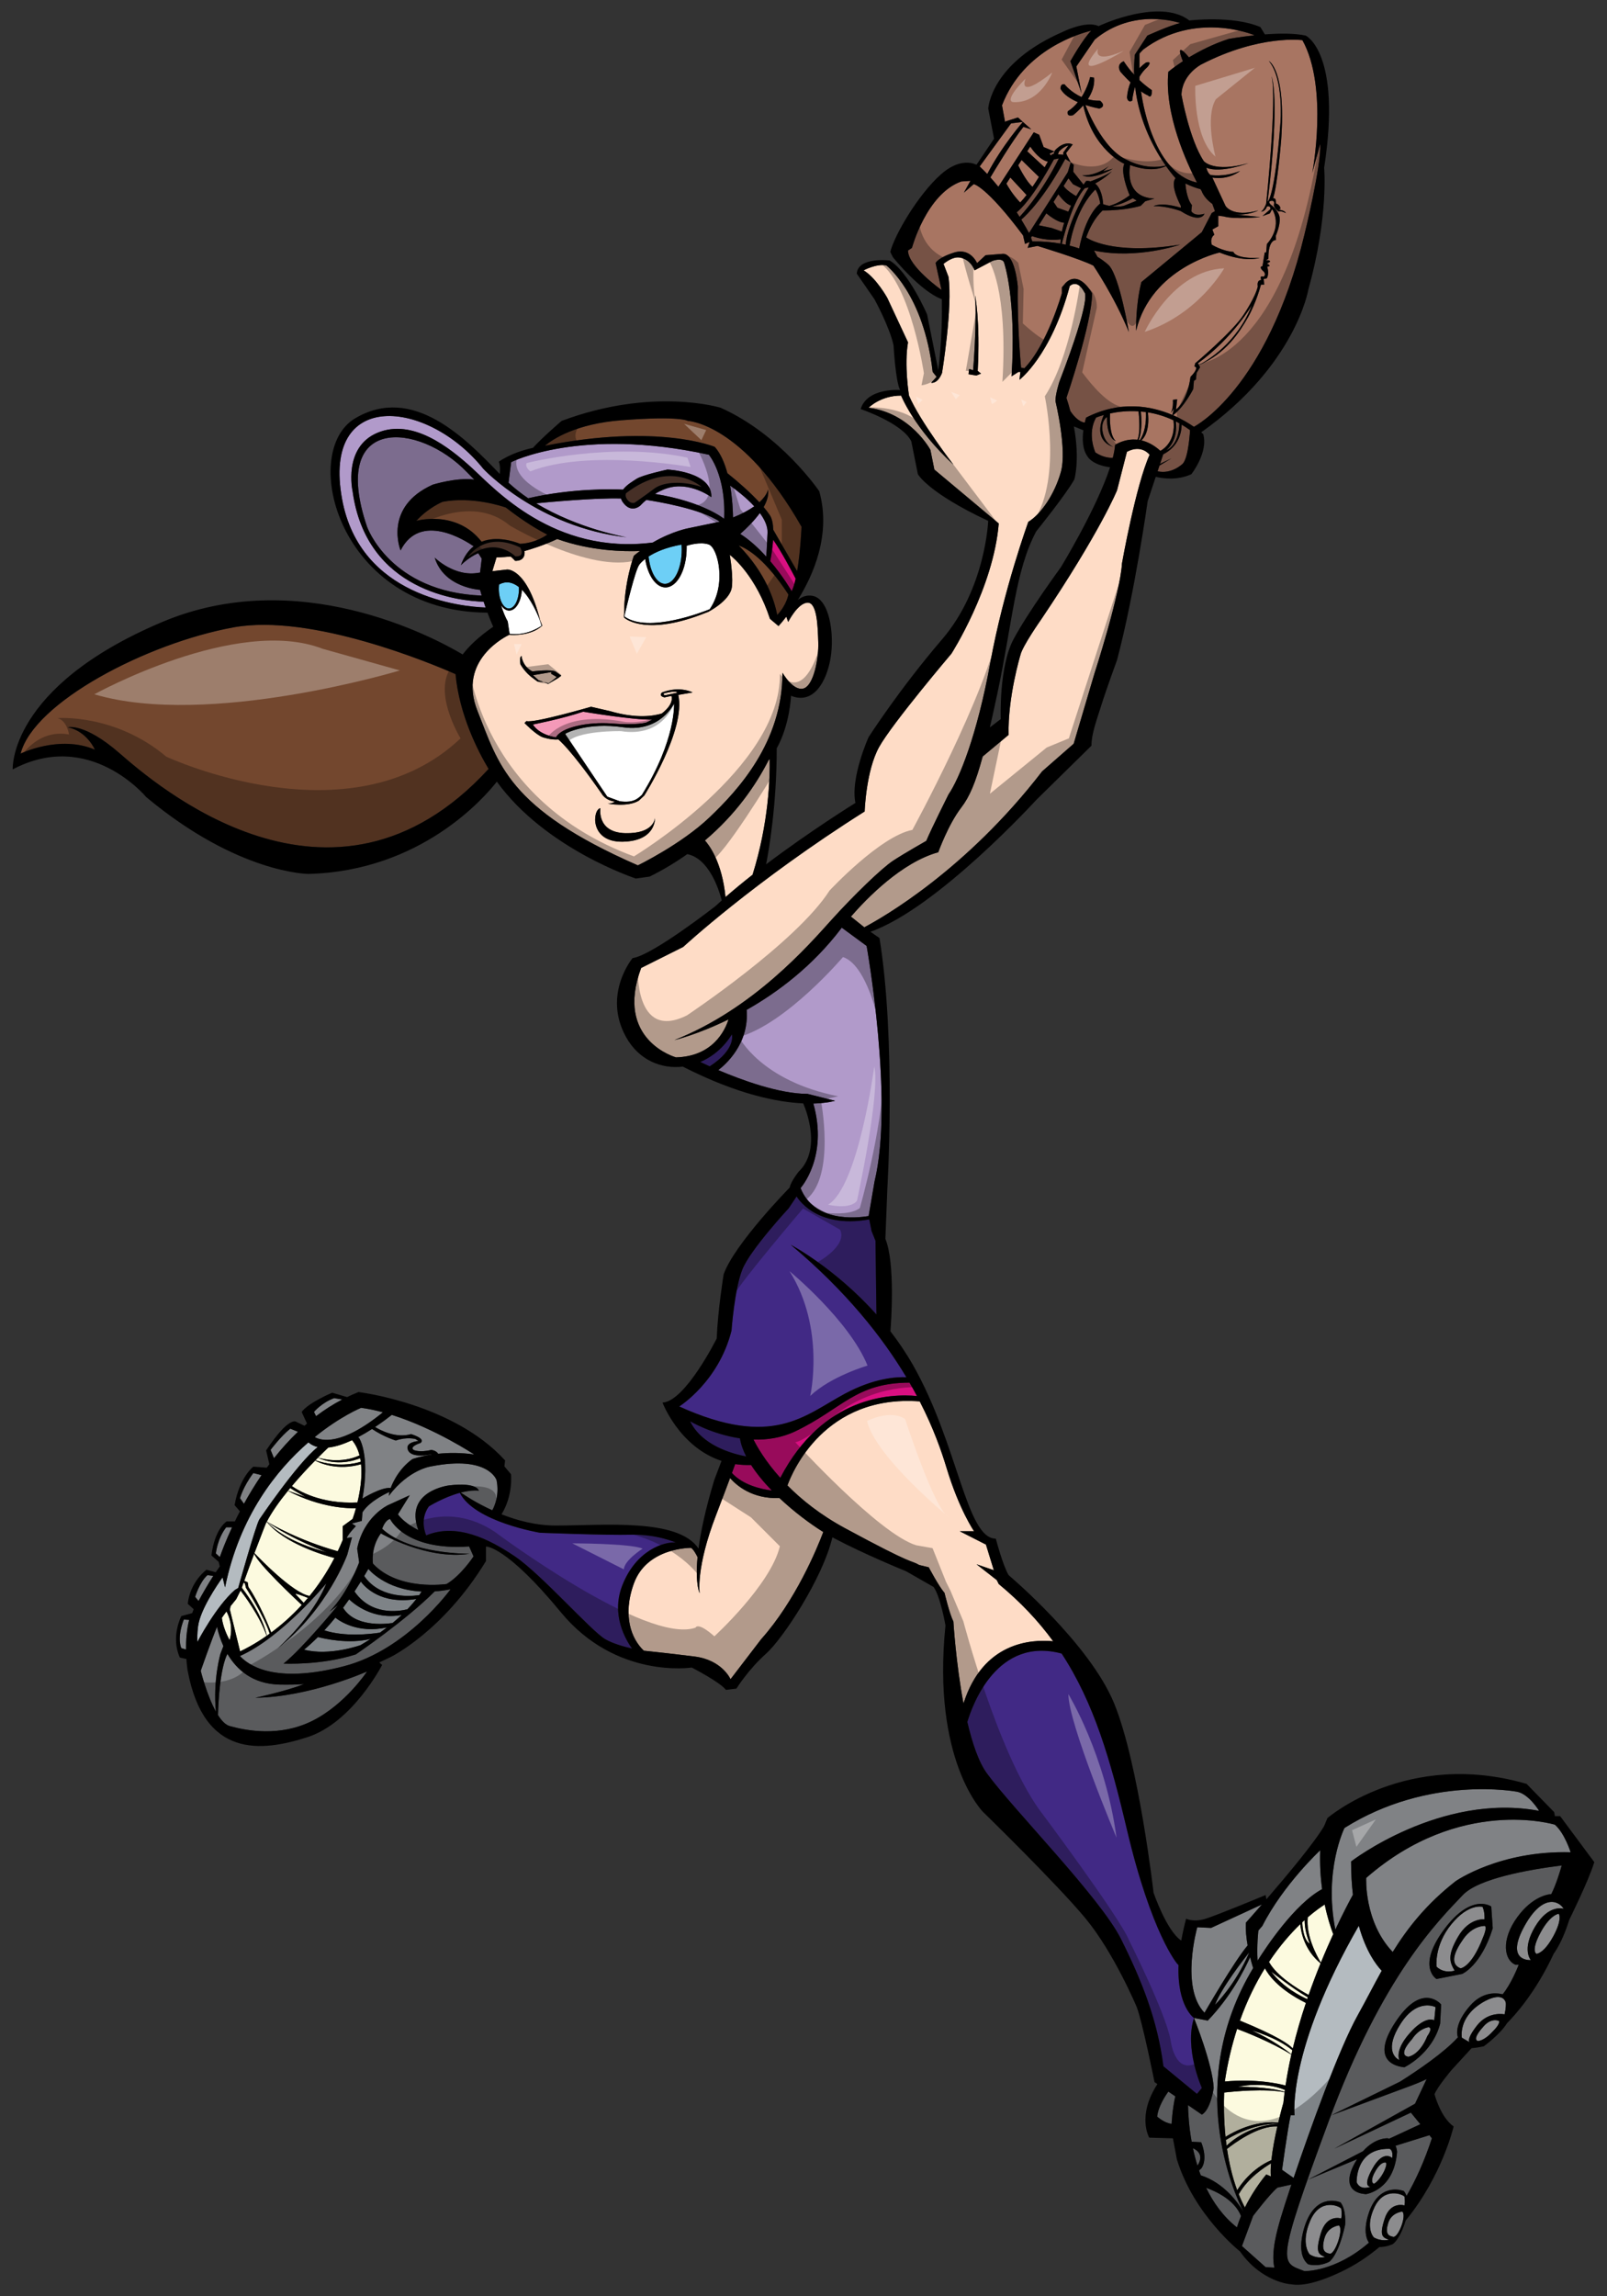
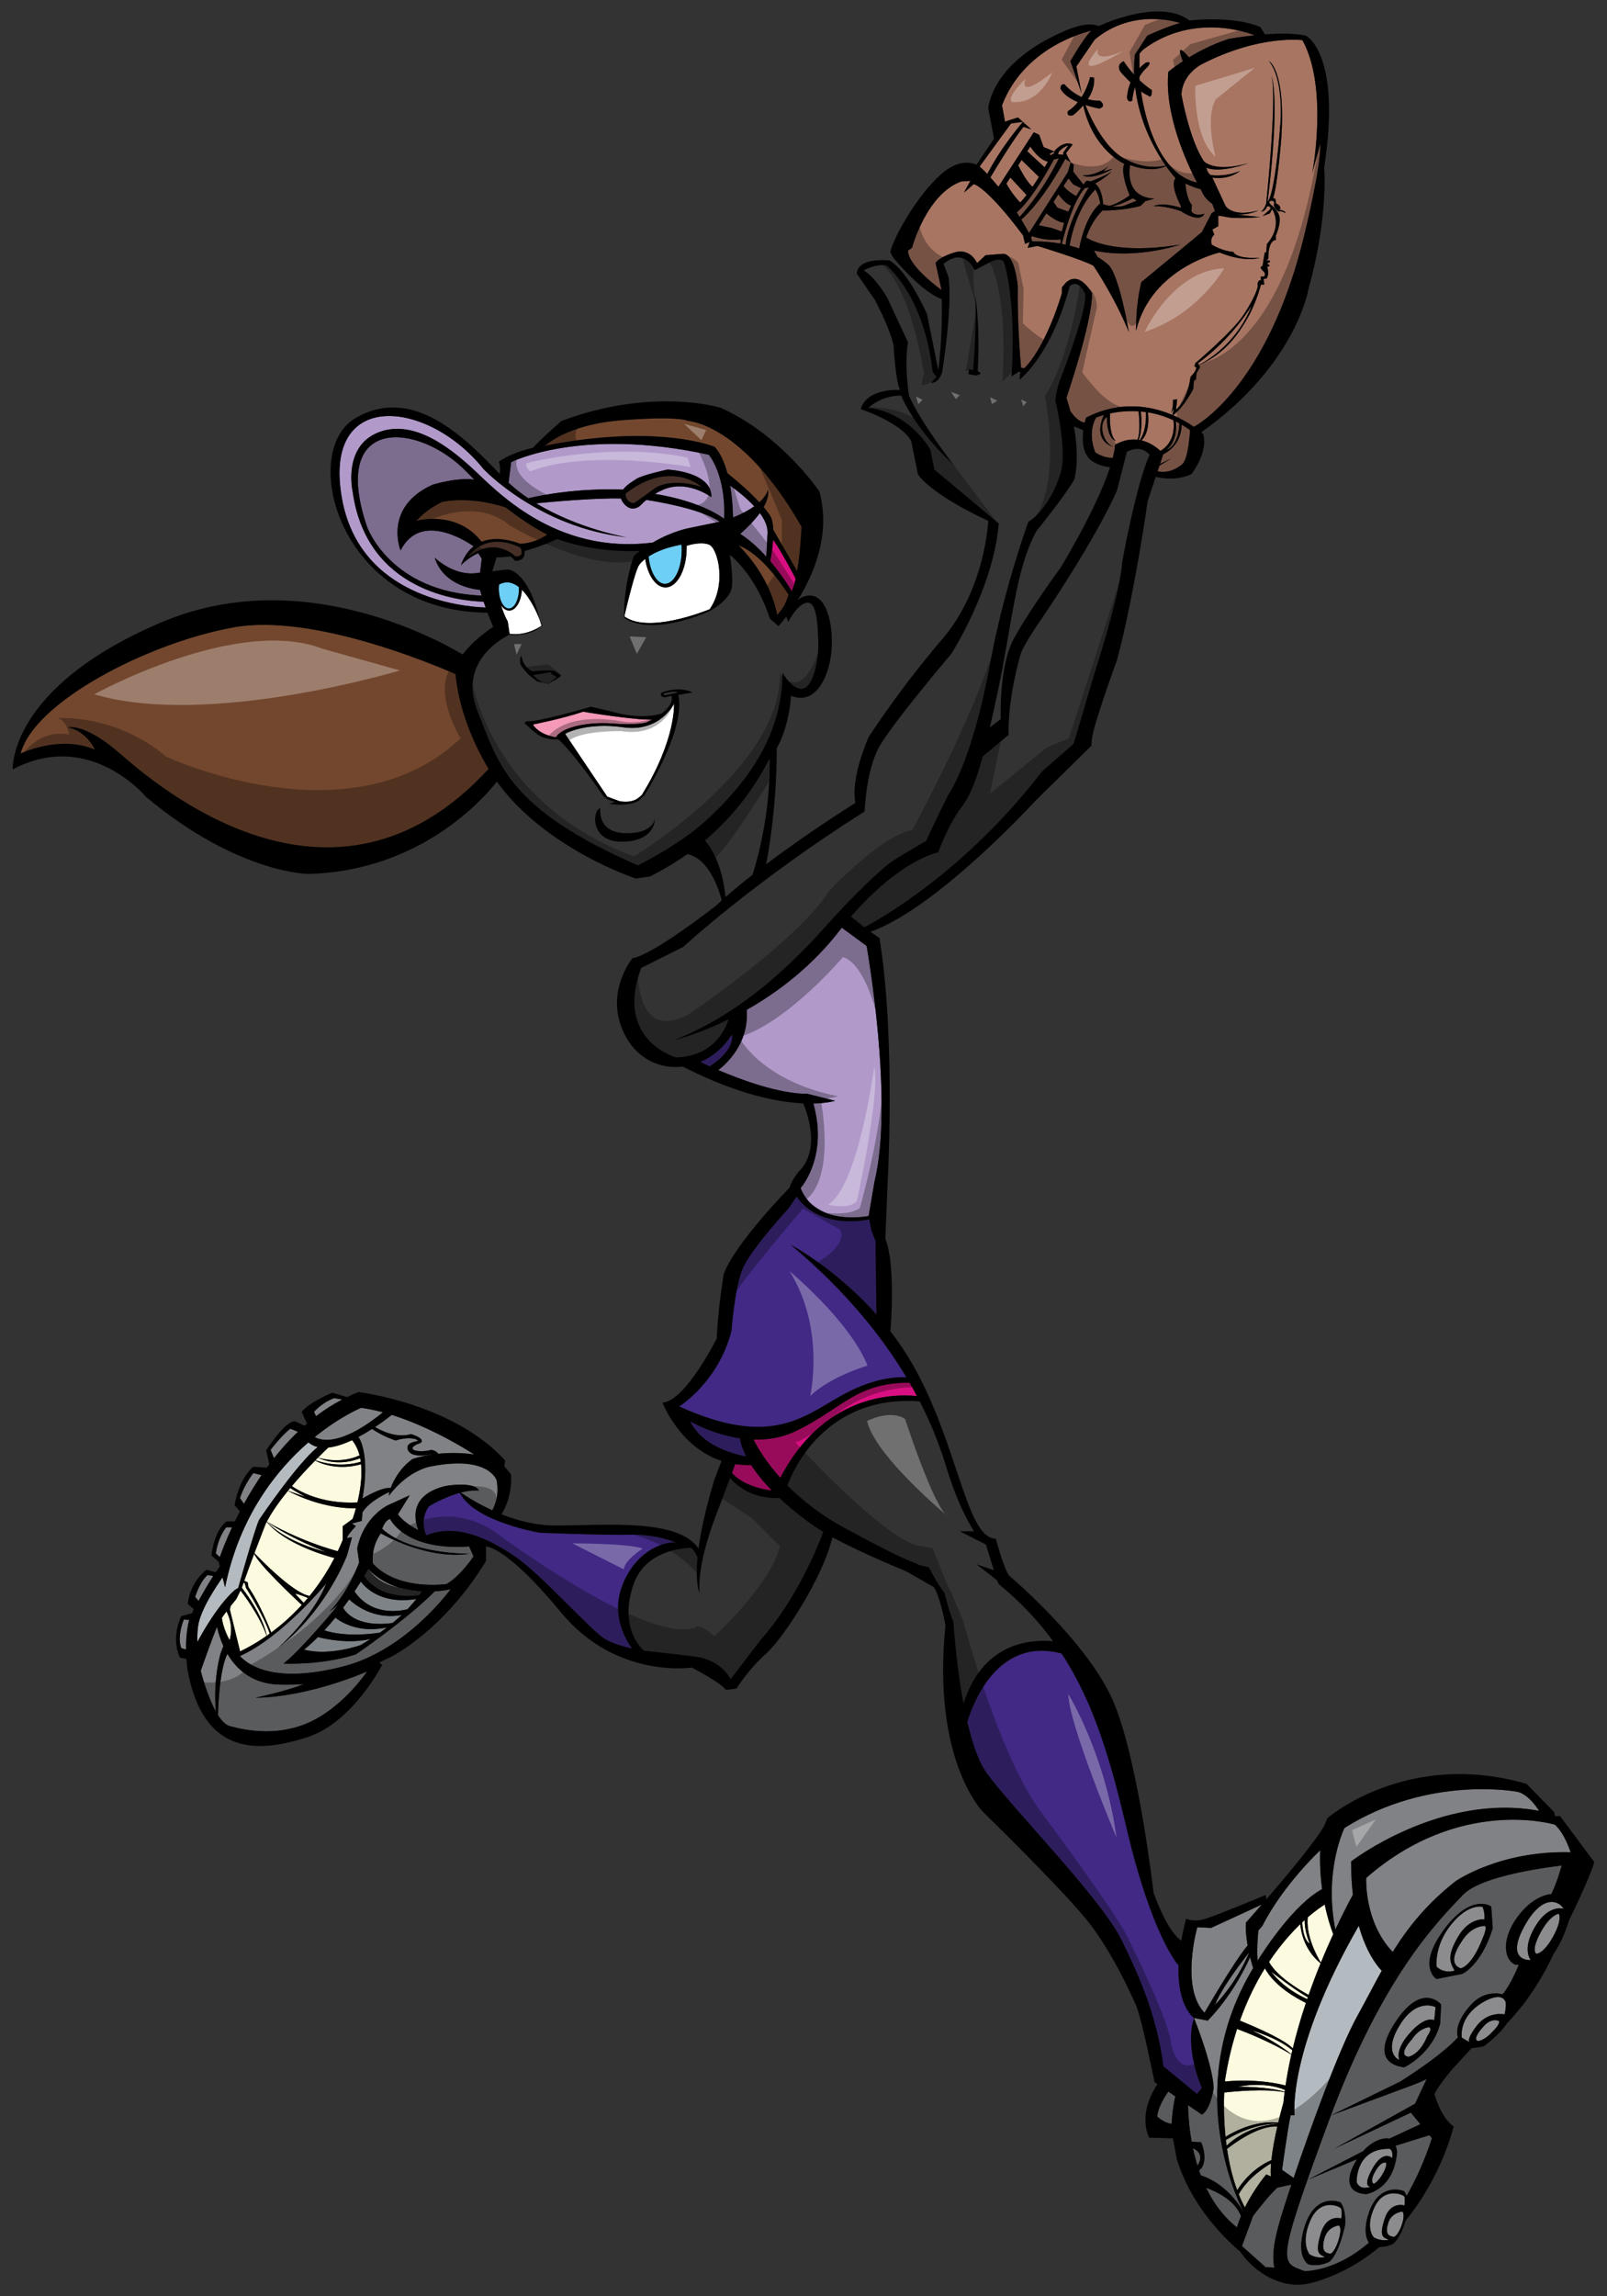
<svg xmlns="http://www.w3.org/2000/svg" version="1.1" id="girl" x="0px" y="0px" width="140px" height="200px" viewBox="0 0 140 200" style="enable-background:new 0 0 140 200;" xml:space="preserve">
  <rect x="0" y="0" width="140" height="200" fill="#333333" stroke="none" />
  <path id="color16" style="fill:#462F26;" d="M57.002,42.558c-0.801,0.601-1.718,1.232-1.718,1.232s-0.315,0.115-0.601-0.23  c-0.287-0.344-0.144-0.601-0.144-0.601c3.923-3.007,6.585-0.544,6.585-0.544C59.494,41.871,57.803,41.957,57.002,42.558z   M44.891,48.457c0.916,0.058,0.429-0.773,0.429-0.773c-3.122-1.49-4.553,0.83-4.553,0.83C43.172,46.653,44.891,48.457,44.891,48.457  z" />
  <path id="color15" style="fill:#6DCFF6;" d="M56.504,48.473c0.566-0.369,1.472-0.789,2.872-1.041  c0.011,0.145,0.018,0.293,0.018,0.443c0,1.643-0.653,2.975-1.46,2.975C57.226,50.852,56.639,49.831,56.504,48.473z M44.334,53  c0.485,0,0.877-0.769,0.877-1.717c0-0.052-0.006-0.101-0.008-0.151c-0.503-0.401-1.087-0.566-1.723-0.221  c-0.014,0.119-0.021,0.243-0.021,0.372C43.459,52.231,43.851,53,44.334,53z" />
  <path id="color14" style="fill:#73472E;" d="M67.709,53.562c-0.242-1.277-0.999-3.648-3.351-6.051  c0.838,0.309,2.368,1.274,4.327,4.267C68.685,51.778,68.537,52.7,67.709,53.562z M62.271,38.922c0.516,0.582,0.864,1.417,1.1,2.293  c0.966,0.764,2.005,1.693,2.785,2.53c0.717-0.647,0.754-1.129,0.754-1.129c0.084,0.489-0.082,1.022-0.38,1.55  c0.222,0.26,0.41,0.506,0.552,0.727c0.188,0.293,0.267,0.747,0.287,1.251l2.079,3.603c0.297-1.731,0.383-3.866,0.383-3.866  c-5.154-9.048-9.907-9.22-9.907-9.22s-0.629-0.458-5.784-0.057c-3.958,0.308-5.952,1.625-6.666,2.222  C57.376,36.86,62.271,38.922,62.271,38.922z M20.352,54.641c-7.56,1.375-17.409,6.529-18.555,10.996c0,0,3.378-1.661,6.471-0.343  c0,0-0.688-1.604-2.348-1.948c0,0,1.431-0.401,4.467,2.233c3.022,2.623,18.535,16.258,32.179,1.392  c-0.942-1.572-2.547-4.706-2.881-8.257C37.616,57.805,27.14,53.407,20.352,54.641z M41.957,47.184  c1.294-0.521,2.78-0.047,3.357,0.18c1.4-0.064,2.354-0.797,2.354-0.797c0.002-0.002,0.005-0.004,0.008-0.006  c-0.718-0.366-2.004-1.101-3.609-2.358c-0.374-0.129-2.961-0.975-5.505-0.498c0,0-1.259,0.515-2.29,1.66  C36.271,45.365,39.771,44.368,41.957,47.184z" />
  <path id="color13" style="fill:#A87562;" d="M93.08,12.666l-0.458,0.629l0.026,0.181l-0.477-0.032l0.078-0.236  C92.25,13.209,92.622,12.781,93.08,12.666z M109.064,26.574c0,0-1.632,2.835-4.703,5.068l0.081,0.145  C105.156,31.421,107.774,29.894,109.064,26.574z M92.248,13.796l-0.429,0.086c-1.839,3.361-2.921,4.361-3.245,4.609  c0.089,0.137,0.171,0.27,0.252,0.398C90.94,16.581,92.248,13.796,92.248,13.796z M92.71,19.398  c-0.218-0.003-0.703-0.118-1.556-0.817l-0.656,1.042l1.108,0.23l0.901,0.313C92.561,19.906,92.63,19.65,92.71,19.398z   M93.754,17.081c0.161-0.277,0.315-0.52,0.446-0.719l-0.032,0.027l-0.686-0.343l-0.401-0.516l-0.423,0.669  C92.903,16.582,93.583,16.985,93.754,17.081z M91.782,17.586l0.338,0.506l0.95,0.341c0.079-0.181,0.159-0.356,0.244-0.527  c-0.432-0.108-0.92-0.726-1.113-0.987L91.782,17.586z M88.704,14.398c0.179,0.362,0.724,1.417,1.247,1.875  c0.195-0.287,0.385-0.579,0.56-0.863l-1.51-1.471L88.704,14.398z M94.855,16.331l-0.343,0.057c-0.993,1.084-1.737,3.767-2.007,4.855  c0.115,0.022,0.231,0.043,0.341,0.068C93.005,19.27,94.855,16.331,94.855,16.331z M87.677,15.991c0.143,0.273,0.525,0.932,1.2,1.648  c0.185-0.195,0.372-0.416,0.557-0.654l-1.415-1.523L87.677,15.991z M91.289,14.079c-0.693-0.139-1.317-0.986-1.533-1.313  l-0.266,0.41l1.518,1.401C91.111,14.395,91.208,14.227,91.289,14.079z M89.821,20.698l0.108,0.328  c0.92-0.011,1.733,0.064,2.452,0.191c0.003-0.125,0.015-0.25,0.026-0.376c-0.13,0.024-1.164,0.189-2.501-0.28L89.821,20.698z   M97.891,17.935l1.145-0.458l-0.348-0.209c-0.832,0.462-1.442,0.637-1.827,0.7C97.179,18.01,97.537,18.017,97.891,17.935z   M99.264,4.648v1.301c0.316-0.338,0.573-0.5,0.573-0.5c0.629-0.171,0.114,0.401,0.114,0.401c-0.287,0.246-0.511,0.541-0.688,0.849  v0.275c0.612,0.582,1.089,0.88,1.089,0.88c0,0.86-0.343,0.458-0.343,0.458c-0.191-0.078-0.399-0.206-0.61-0.358l0.036,0.187  c0,0,0.859,6.909,4.845,7.76c-0.893-1.71-2.854-5.955-2.497-9.649c0,0,0.471-0.396,1.268-0.919  c-0.171-0.423-0.679-1.779,0.532-0.335c0.91-0.552,2.107-1.173,3.468-1.61c0,0,0.956-0.173,2.207-0.307l-0.032-0.036  c0,0-5.097-2.119-9.62,1.26L99.264,4.648z M88.973,19.128c0.317,0.52,0.545,0.931,0.671,1.167l3.379-5.297l0.258-0.859l-0.474-0.3  C90.985,17.209,89.496,18.676,88.973,19.128z M95.853,17.728c-0.134-0.828-0.425-1.226-0.425-1.226  c-1.569,1.57-2.11,4.081-2.25,4.889c0.3,0.077,0.58,0.159,0.839,0.249C94.573,18.78,95.664,17.867,95.853,17.728z M89.114,10.618  l-1.03,0.129l-2.734,3.751c0.226,0.211,0.445,0.433,0.66,0.659C87.296,12.687,89.114,10.618,89.114,10.618z M89.845,11.263  l-0.732-0.645l-0.429-0.386l-1.074,0.343l-0.047,0.071l-0.269-1.473c1.88-4.908,6.901-6.293,7.772-6.499  c-0.725,0.709-1.814,2.662-1.814,2.662l0.285,0.801l0.688,2.005l-0.457-2.347l1.604-2.348c3.436-2.864,7.444-1.432,7.444-1.432  c-0.86,0.172-2.864,1.089-2.864,1.089l-1.088,1.661c-0.06,0.599-0.077,1.182-0.057,1.745c-0.305-0.331-0.622-0.722-0.917-1.173  c0,0-0.687,0.23-0.285,0.916c0,0,0.38,0.442,0.881,0.923c-0.151,0.373-0.269,0.806-0.31,1.31c0,0,0.058,0.516,0.458,0.286  c0,0,0.034-0.545,0.251-1.208c0.356,3.109,1.741,5.539,2.665,6.862c-1.758,0.412-3.261-0.442-3.261-0.442  c-2.289-0.916-3.721-4.81-3.721-4.81l-0.022-0.03c0.669,0.221,1.223,0.317,1.223,0.317c0.688-0.23,0.058-0.688,0.058-0.688  c-0.389,0.012-0.741-0.04-1.063-0.127c0.348-0.534,0.616-1.183,0.547-1.877l-0.342-0.058c0,0-0.198,0.878-0.747,1.743  c-0.954-0.422-1.487-1.112-1.487-1.112c-0.401-0.057-0.344,0.401-0.344,0.401c0.279,0.51,0.887,0.887,1.51,1.157  c-0.242,0.298-0.531,0.576-0.879,0.791c0,0-0.173,0.516,0.458,0.343c0,0,0.439-0.328,0.887-0.858c0.856,3.909,3.58,5.095,3.58,5.095  c-0.344,0.687,0.277,2.293,0.464,2.743c-0.287,0.216-0.994,0.707-1.772,0.919c-0.218-0.042-0.403-0.098-0.537-0.143  c-0.031-0.481-0.167-1.38-0.7-1.802c0.942-0.514,1.457-1.058,1.457-1.058c-0.545,0.401-1.833,0.859-1.833,0.859  c-0.001,0.004-0.001,0.007-0.003,0.012c-0.12-0.032-0.25-0.052-0.398-0.04c0,0-0.09,0.117-0.234,0.322l-0.897-1.124l0.043-0.601  l-0.258-0.215l-0.344-0.644l-0.057-0.172l0.572-0.744c0,0-0.688-0.401-1.548,0.516l-0.128,0.323l-0.13-0.009  c0,0-0.026,0.049-0.069,0.135c-0.037-0.04-0.085-0.09-0.144-0.152l0.429-0.197l-0.945-0.387l-0.386-1.073l-0.472-0.214l-3.085,4.744  c-0.221-0.274-0.451-0.547-0.693-0.814c0.38-0.637,1.903-3.169,2.874-4.404L89.845,11.263z M94.284,15.271  c0.974,0.458,2.663-0.572,2.663-0.572l-0.859,0.229l0.515-0.458C95.371,15.386,94.284,15.271,94.284,15.271z M85.12,22.917  l0.743-0.688l1.432-0.115c1.146-0.171,1.375,2.863,1.375,2.863c-0.057,3.494,0.285,7.044,0.285,7.044l0.286,0.057  c2.004-2.061,3.265-6.529,3.265-6.529v-0.515l0.343-0.401c1.202-1.145,2.291,0.917,2.291,0.917c0,2.578-2.234,9.105-2.234,9.105  c0.132,0.397,0.24,0.772,0.338,1.139c0.248,0.385,0.69,0.923,1.257,1.021c0.064-0.269,0.122-0.442,0.122-0.442  c2.965-1.511,5.641-1.027,7.507-0.233l0.146-0.547l-0.309,0.42l-0.014,0.017l0.014-0.017c0.055-0.078,0.265-0.436,0.216-1.185  l0.372-0.05c0,0-0.087,0.817-0.107,0.881c-0.021,0.065,0.988-0.666,1.268-2.835c0,0,0.838-0.816,0.344-0.902l0.063-0.279  c0,0,3.308-2.791,4.231-4.252c0,0,1.009-1.482,1.225-2.448c0,0-0.13-0.537,0.3-0.559c0,0-0.192-0.429,0.194-0.279  c0,0,0.258-0.129,0.043-0.429c0,0-0.537-0.43-0.13-0.494l0.193-1.181l0.13-0.022l0.063-0.73c0,0,1.311-1.31,0.537-2.898  l-0.087-0.129l-0.192,0.365l-0.644,0.236l0.686-0.601c0,0,0.087-0.322-0.301-0.236c0,0-0.106,0.43-0.515,0.451  c0,0,0.236-0.107,0.45-0.687c0,0,0.968-9.148,0.472-11.102c0,0,0.774,1.782-0.342,10.909c0,0,0.602-0.215,1.115-6.851  c0,0,0.323-3.801-1.009-5.39c0,0,1.503,0.751,1.074,6.85c0,0-0.323,3.994-0.708,5.112c0,0,0.171-0.043,0.214,0.107  c0.043,0.149,0.043,0.343,0.043,0.343s0.385,0.106,0.385,0.472l-0.171,0.063c0,0,0.559,0.043,0.645,0.301  c0,0-0.387-0.214-0.645-0.15c0,0-0.387-0.279-0.408-0.559c0,0,0.151-0.408-0.214-0.366c-0.365,0.043-0.064,0.323-0.064,0.323  s0.751,0.538,0.795,1.203c0.043,0.665-0.344,1.525-0.344,1.525l0.022,0.365c0,0-0.688-0.085-0.667,1.632l-0.214,0.15  c0,0,0.344-0.086,0.364,0.107l-0.277,0.172c0,0,0.236,0.086,0.236,0.214l-0.214,0.043c0,0,0.214,0.623-0.043,1.03l-0.259,0.042  l0.042,0.495h-0.279c0,0-0.407,1.568-1.137,2.856c-0.71,1.254-1.914,3.156-4.274,4.148l0.107,0.189l-0.302,0.494l-0.063,0.58  l-0.171,0.108l-0.065,0.73c0,0-0.787,1.551-1.754,2.272c0.755,0.327,1.375,0.704,1.821,1.012c0-0.003-0.002-0.004-0.002-0.006  c0,0,6.357-3.207,9.622-16.721c0,0,1.489-6.07,1.373-7.903l-0.686,2.519c0,0,1.431-7.445-0.859-11.567c0,0-3.723-0.516-8.819,2.118  c0,0-1.66,0.86-1.719,2.635c0,0,0.688,3.894,1.947,5.784c0,0,0.861,1.031,3.894,0.172c0,0-2.405,0.917-3.664,0.401  c0,0,0.057,0.401,0.344,0.629c0,0,1.145,0.23,2.576-0.344c0,0-0.916,0.802-2.405,0.573l1.145,2.462c0,0,0.574,1.031,2.865,0.4  c0,0-0.86,0.458-2.119,0.344l2.29,0.23c0,0-2.233,0.23-3.207-0.058l-0.458-0.058v0.917l-0.515,0.286l0.171,0.458  c0,0-0.4,0.228-0.229,0.859c0,0,0.916,0.573,1.89,0.63c0,0,0.113,0.629,2.29,0.516c0,0-1.203,0.458-3.493-0.458  c0,0-5.955,1.317-7.274,6.815c0,0-0.058-2.176,0.458-4.238l5.268-4.352l0.859-1.66l0.285-0.171l-0.228-0.629  c0,0-0.687-0.458-0.916-1.089c0,0-0.039-0.069-0.108-0.19c-0.354-0.094-0.824-0.25-1.322-0.499c0,0,0.057,1.26,0.571,1.889  l-0.058,0.516c0,0,0.23,0.515,1.147,0.228c0,0-0.287,0.917-2.062-0.228c0,0-1.26-0.472-2.377-0.43c0,0,0.633-0.39,2.377,0.139  v-0.167c0,0-0.975-1.776-0.458-2.406c0,0-0.351-0.377-0.833-1.061c-0.36,0.182-1.398,0.549-3.119-0.085c0,0-0.629,2.807,2.12,2.921  l-0.802,0.229l-0.401,0.401c0,0-1.31,0.418-3.324,0.405c-0.728,0.701-1.166,1.604-1.426,2.346c0.068,0.05,2.213,1.586,8.186,0.627  c0,0-3.78,1.318-7.501,0.516l0.301,0.551c0.688,0.415,1.017,0.766,1.017,0.766c0.916,1.03,1.717,5.783,1.717,5.783  c-1.26-3.093-3.092-5.783-3.092-5.783c-1.088-0.573-4.868-1.718-4.868-1.718l-0.86,0.171l0.172-0.515l-0.4,0.171l-0.171-0.744  c-3.208-4.295-4.296-4.467-4.296-4.467l-0.859,0.745l0.572-1.031l-0.802,0.057c-3.035,1.088-4.295,5.784-4.295,5.784l-0.344,0.23  c0,1.374,2.921,3.436,2.921,3.436l-0.515-2.348c0,0,0.172-0.458,1.604-0.916C84.548,21.542,85.12,22.917,85.12,22.917z   M101.34,39.572l-0.277,0.83l0.979-0.47l-1.029,0.618l-0.165,0.5c1.243,0.283,2.199-0.666,2.199-0.666  c0.515-0.573,0.629-2.921,0.629-2.921c-0.244-0.177-0.488-0.336-0.732-0.48C102.937,37.56,102.757,38.852,101.34,39.572z   M99.306,38.331c0.556-0.84,0.55-1.982,0.522-2.44c-0.148-0.021-0.291-0.037-0.434-0.05c0.118,1.443-0.038,2.141-0.2,2.471  C99.232,38.318,99.268,38.324,99.306,38.331z M96.166,36.144c-0.433,0.121-0.68,0.23-0.68,0.23  c-0.802,1.432-0.057,3.035-0.057,3.035c0.693,0.463,1.306,0.476,1.518,0.464c0.104-0.406,0.174-0.785,0.199-1.122  c0,0,0.81-0.573,1.943-0.452c0.287-0.596,0.142-2.109,0.1-2.473c-0.98-0.063-1.837,0.046-2.481,0.184  c-0.025,0.447-0.058,1.894,0.503,2.419c0,0-0.795-0.193-0.773-2.105c0,0-0.58,0.343-0.365,1.352  c0.214,1.009,0.923,1.246,0.923,1.246S95.127,38.495,96.166,36.144z M102.229,36.606c-0.765-0.36-1.518-0.575-2.226-0.69  c0.191,1.691-0.407,2.31-0.566,2.441c0.513,0.117,1.078,0.389,1.654,0.911C101.34,39.137,102.455,38.436,102.229,36.606z   M102.753,36.875c-0.102-0.056-0.203-0.112-0.305-0.163c0.057,0.496,0.083,1.713-0.835,2.497  C101.613,39.209,102.695,38.85,102.753,36.875z" />
  <path id="color12" style="fill:#F499B8;" d="M48.44,64.22c0,0-1.417-0.172-2.018-1.117c0,0,2.62-0.515,4.381-1.117  c0,0,4.431,0.744,6.015,0.687c-0.158,0.085-0.327,0.17-0.518,0.258c0,0-0.816,0.258-2.962,0.085  C51.191,62.845,48.87,63.361,48.44,64.22z" />
-   <path id="color11" style="fill:#FEDCC6;" d="M47.775,59.517l-0.422-0.122l-0.43-0.143l-0.486-0.444l1.603-0.272l-0.028,0.143  l0.493,0.292C48.332,59.117,48.03,59.364,47.775,59.517z M57.826,60.397c0,0-0.085,0.172,0.172,0.149l1.009-0.214  C59.006,60.332,59.006,60.096,57.826,60.397z M58.891,92.094c0,0-5.382-1.489-3.034-7.788l3.664-1.833  c0,0,6.186-5.727,15.807-11.797c0,0,0.114-3.551,1.259-5.613c1.145-2.061,6.3-8.132,6.3-8.132s3.665-5.726,4.123-11.339l-5.61-4.696  l-0.345-1.718c0,0-1.718-3.207-5.384-3.665c0,0,1.031-1.06,2.834-1.06c0,0,1.117,2.835,4.553,6.013c0,0-2.921-3.779-3.867-6.013  c0,0-0.429-2.664-0.085-4.638l-1.804-3.866c0,0-0.945-1.718-2.063-2.405c0,0,1.117-0.601,1.977-0.43c0,0,3.265,2.491,4.038,9.277  l0.343,0.429l-0.471,0.517c0,0,0.559,0.129,0.944-0.859c0,0,0.944-5.755,0.559-8.375L82.2,22.986c0,0,0.73-0.644,1.373-0.558  c0,0,0.903,0.042,1.332,1.117l1.546-0.817c0,0,0.903-0.343,1.031,0.172c0,0,1.074,3.093,0.645,9.879l0.6-0.387H88.9l-0.087,0.687  c0,0,2.75-2.062,4.382-8.161c0,0,0.645-0.687,1.288,0.559c0,0,0.686,0.3-2.191,7.774c0,0-0.344,1.073-0.344,1.676  c0,0,1.031,4.209,0.474,6.185c-0.559,1.976-1.761,3.694-2.834,4.338c0,0-2.148,5.884-3.308,12.24  c-1.158,6.357-2.706,10.137-3.65,11.511c0,0-1.503,3.007-1.933,4.037c0,0-1.89,1.073-2.876,1.718  c-0.988,0.644-3.436,3.007-5.412,5.197c-1.977,2.191-6.786,7.731-13.658,10.437c0,0,1.997-0.471,4.718-1.803  C63.152,89.782,62.089,92.006,58.891,92.094z M85.464,32.537l-0.286-0.23c0.23-4.41-0.23-6.586-0.23-6.586  c0.173,2.462-0.171,6.529-0.171,6.529l-0.344-0.115l-0.057,0.458l0.686,0.114L85.464,32.537z M65.562,76.189  c1.419-4.528,1.522-8.491,1.491-10.088c-0.028,0.036-0.058,0.074-0.087,0.109l0.003-0.018c-1.123,2.203-2.871,4.741-5.558,7.01  c0.363,0.4,1.49,1.874,1.794,4.931C63.955,77.48,64.752,76.826,65.562,76.189z M61.812,71.192c-2.462,2.347-6.242,4.18-6.242,4.18  c-11.395-4.981-12.141-8.876-13.973-13.457c-1.781-4.454,2.541-6.521,2.783-6.632c0.239,0.035,1.873,0.121,2.861-0.791l-0.187-0.459  c-1.148-4.589-2.88-4.43-2.88-4.43l-1.284,0.149l0.368-1.209c0.425,0,0.975-0.047,1.231-0.071c0.13,0.107,0.26,0.23,0.386,0.373  c0,0,0.928,0.094,0.82-0.849c0.387-0.109,1.683-0.49,2.847-1.051c2.948,1.063,5.879,1.099,7.207,1.046  c-0.175,0.129-0.35,0.265-0.524,0.41c0,0-0.869,2.301-0.856,5.182l-0.019-0.05l0.015,0.251c0,0,0.005,0.005,0.017,0.015  c0.17,0.149,2.039,1.615,7.136-0.439c0.042-0.013,0.078-0.022,0.12-0.035c0,0,1.947-0.973,2.118-2.176  c0.105-0.73-0.044-1.964-0.178-2.824c0.326,0.254,2.294,1.903,3.5,5.574l0.744,0.629c0,0,0.275-0.294,0.678-0.818l0.167,0.459  c0,0,0.817-1.632,1.675-1.676c0.859-0.042,0.903,2.147,0.944,3.479c0.043,1.333-0.386,3.737-1.288,3.995  c-0.901,0.258-1.831-1.374-1.831-1.374C68.17,64.664,64.274,68.844,61.812,71.192z M45.348,57.878  c0.43,0.716,0.945,1.087,0.945,1.087l0.545,0.401l0.515,0.029l0.401,0.175l0.887-0.519l0.258-0.2c0,0-0.15-0.101-0.48-0.343  c-0.33-0.243-2.04-0.028-2.04-0.028c-0.888-0.458-0.945-1.345-0.945-1.345C45.205,57.248,45.348,57.878,45.348,57.878z   M57.059,71.25c0,0-0.057,1.374-2.577,1.317c-2.519-0.058-2.177-2.176-2.177-2.176c-0.686,0.115-0.974,2.978,1.948,2.92  C57.174,73.253,57.059,71.25,57.059,71.25z M59.091,60.526l1.246-0.214c0,0-1.074-0.601-2.664,0c0,0-0.343,0.301,0.215,0.43  l0.602-0.129c0,0,0.306,0.653-0.835,1.531c-0.674,0.209-2.183,0.478-4.491-0.199l-1.675-0.386c0,0-5.026,1.46-5.627,1.245  l-0.171,0.171c0,0,0.973,1.002,1.573,1.232c0,0,0.716,0.257,1.375,0.2c0,0,1.03,0.774,3.779,4.725c0,0,0.286,0.572,1.146,0.686  c0,0-0.258,0.201-0.63,0.172c0,0,1.747,0.343,2.72-0.257l0.473-0.443C56.129,69.288,59.779,63.533,59.091,60.526z M98.177,39.352  l-0.86,3.35c0,0-1.459,3.608-6.613,11.253c0,0-1.631,2.319-1.804,3.093c0,0-1.116,3.693-1.03,6.958l-2.258,1.882  c-0.62,2.286-1.155,3.522-1.866,4.446c-1.147,1.489-2.004,3.895-2.004,3.895c-3.184,0.88-6.213,3.995-7.61,5.605l1.165,0.933  c1.573-0.83,8.868-4.977,15.493-13.582l2.749-2.406l1.804-6.099c0,0,2.234-6.872,2.405-9.621c0,0,1.202-6.786,2.405-9.449  C100.152,39.609,99.464,38.664,98.177,39.352z M91.751,142.952c-1.281-1.756-2.829-3.409-4.742-4.988l-0.172-0.343l-1.76-1.374  l1.503,0.515l-0.686-2.234l-2.278-1.158h1.245c0,0-1.288-1.847-2.405-5.54c-0.425-1.407-1.113-3.402-2.329-5.772  c-8.284-0.614-11.106,6.159-11.527,7.32c1.219,1.232,2.853,2.555,5.009,3.721c6.243,3.378,5.613,2.72,6.471,3.208l0.832,0.201  c0,0,0.858,1.631,1.373,2.232c0,0,0.431,1.805,0.773,2.492c0,0,0.214,3.583,0.881,7.145  C85.627,143.032,89.813,142.764,91.751,142.952z M63.602,128.736c-0.299,0.807-0.717,1.92-1.217,3.216  c-1.789,4.638-1.432,6.815-1.432,6.815s-0.405-0.768-0.183-3.145c-0.147-0.297-0.363-0.675-0.562-0.806c0,0-3.838-0.058-4.982,3.092  c-1.024,2.816-0.216,4.851,0.866,5.865c0.433,0.045,2.309,0.242,4.416,0.506c2.406,0.3,3.135,1.976,3.135,1.976l2.664-3.479  c3.004-3.362,4.876-7.912,5.417-9.34c-1.156-0.72-2.555-1.766-3.821-2.959C65.532,130.569,64.163,129.377,63.602,128.736z" />
-   <path id="color10" style="fill:#B4BBC0;" d="M32.296,142.743c-0.283,0.182-0.576,0.364-0.892,0.548c0,0-2.707,0.972-4.911,0.392  c0.361-0.298,0.767-0.663,1.205-1.1C28.234,142.724,30.359,143.218,32.296,142.743z M33.717,141.743  c-2.564,0.558-4.153-0.567-4.5-0.851c-0.331,0.406-0.653,0.776-0.962,1.108c1.792,0.588,4.039,0.325,4.847,0.199  C33.319,142.044,33.523,141.892,33.717,141.743z M34.999,140.657c-2.51,0.476-4.222-1.009-4.58-1.358  c-0.179,0.255-0.356,0.499-0.531,0.734c1.015,1.649,3.49,1.447,4.31,1.327C34.492,141.117,34.761,140.881,34.999,140.657z   M36.73,138.619c-3.205-0.161-4.639-1.972-4.639-1.972c-0.121,0.212-0.241,0.42-0.362,0.622c1.268,1.843,3.632,1.813,4.789,1.67  C36.608,138.81,36.68,138.703,36.73,138.619z M36.276,139.266c-3.087,0.516-4.493-1.042-4.84-1.514  c-0.185,0.299-0.369,0.586-0.552,0.862c1.444,2.093,3.79,1.749,4.608,1.553C35.817,139.827,36.078,139.522,36.276,139.266z" />
+   <path id="color10" style="fill:#B4BBC0;" d="M32.296,142.743c-0.283,0.182-0.576,0.364-0.892,0.548c0,0-2.707,0.972-4.911,0.392  c0.361-0.298,0.767-0.663,1.205-1.1C28.234,142.724,30.359,143.218,32.296,142.743z M33.717,141.743  c-2.564,0.558-4.153-0.567-4.5-0.851c-0.331,0.406-0.653,0.776-0.962,1.108c1.792,0.588,4.039,0.325,4.847,0.199  C33.319,142.044,33.523,141.892,33.717,141.743z M34.999,140.657c-2.51,0.476-4.222-1.009-4.58-1.358  c-0.179,0.255-0.356,0.499-0.531,0.734c1.015,1.649,3.49,1.447,4.31,1.327C34.492,141.117,34.761,140.881,34.999,140.657z   M36.73,138.619c-3.205-0.161-4.639-1.972-4.639-1.972c1.268,1.843,3.632,1.813,4.789,1.67  C36.608,138.81,36.68,138.703,36.73,138.619z M36.276,139.266c-3.087,0.516-4.493-1.042-4.84-1.514  c-0.185,0.299-0.369,0.586-0.552,0.862c1.444,2.093,3.79,1.749,4.608,1.553C35.817,139.827,36.078,139.522,36.276,139.266z" />
  <path id="color9" style="fill:#C7C8CA;" d="M125.064,174.816l-0.114,1.146c-0.775-0.344-1.863,0.83-1.863,0.83  c-1.689,1.718-1.174,2.633-1.174,2.633c-0.342-0.143-1.345-0.915,0.116-3.176C123.49,173.985,125.064,174.816,125.064,174.816z   M127.039,168.66c0.975-1.66,2.29-1.489,2.29-1.489c0.028-0.716-0.173-1.09-0.173-1.09s-1.202-0.342-2.718,1.519  c-1.518,1.862-1.289,3.694-1.289,3.694c0.687,0.658,1.574,0.343,1.574,0.343C126.295,170.894,126.065,170.32,127.039,168.66z   M119.743,192.242c-0.86,1.815-0.056,2.632-0.056,2.632c0.667,0.384,1.306,0.204,1.306,0.204c-0.527-0.204-0.861-0.307-0.36-1.839  c0.5-1.534,1.721-1.151,1.721-1.151c0.085-0.358,0-0.768,0-0.768C122.241,191.142,120.603,190.425,119.743,192.242z   M121.284,187.958c0.114-0.715-0.23-0.801-0.23-0.801c-3.005-0.058-2.863,2.92-2.863,2.92c0.343,0.774,1.232,0.373,1.232,0.373  s-0.802,0.114,0.144-1.574C120.511,187.185,121.284,187.958,121.284,187.958z M129.102,174.444  c-2.091,1.288-1.747,3.035-1.747,3.035l0.682,0.399c-0.037-0.025-0.303-0.254,0.635-1.458c1.001-1.288,2.405-0.973,2.405-0.973  c0.114-0.488,0.144-0.945,0.087-1.089C130.764,173.36,129.102,174.444,129.102,174.444z M114.097,196.348  c0.687,0.43,1.345,0.23,1.345,0.23c-0.545-0.23-0.887-0.345-0.372-2.063s1.775-1.288,1.775-1.288c0.087-0.4,0-0.859,0-0.859  c-0.113-0.2-1.804-1.002-2.692,1.031C113.267,195.432,114.097,196.348,114.097,196.348z M132.709,167.944  c-1.546,2.95,0.659,2.777,0.659,2.777s-0.83-0.917,0.372-2.919c1.202-2.005,2.491-1.547,2.491-1.547  C135.745,165.452,134.255,164.994,132.709,167.944z" />
  <path id="color8" style="fill:#C7C8CA;" d="M130.59,176.02c0.114,0.285-0.517,0.887-0.517,0.887  c-0.83,0.916-1.345,0.859-1.345,0.859c-0.486-0.201,0.458-1.202,0.458-1.202C129.902,175.676,130.59,176.02,130.59,176.02z   M127.498,168.861c-0.831,1.173-1.203,2.204-0.259,2.576c0,0,0.946-0.057,1.949-2.663c0,0,0.399-0.889,0.171-1.031  C129.359,167.743,128.327,167.686,127.498,168.861z M124.462,176.563c0,0-0.83,0.087-1.459,1.06c0,0-1.289,1.346-0.315,1.517  c0,0,0.974-0.114,1.66-1.804C124.348,177.335,124.863,176.649,124.462,176.563z M134.197,168.345  c-0.86,1.604-0.344,1.832-0.344,1.832s0.629,0,1.461-1.517c0.829-1.517,0.486-1.976,0.486-1.976S135.056,166.741,134.197,168.345z   M120.937,193.621c-0.278,0.92-0.002,1.125,0.442,1.201c0.444,0.079,1.196-1.89,0.779-2.198  C122.159,192.625,121.215,192.701,120.937,193.621z M115.385,194.946c-0.285,1.03,0,1.259,0.458,1.345  c0.458,0.087,1.231-2.118,0.802-2.461C116.646,193.829,115.671,193.915,115.385,194.946z M119.852,189.047  c-0.515,0.86-0.285,1.116-0.171,1.146c0.114,0.029,0.629-0.486,0.917-1.117c0.285-0.629,0.142-0.716,0.142-0.716  S120.368,188.188,119.852,189.047z" />
  <path id="color7" style="fill:#B19ACA;" d="M42.134,52.406c0.058,0.178,0.116,0.348,0.173,0.51  c-2.068-0.077-10.94-0.902-12.506-9.441c-1.775-9.678,7.445-8.706,12.313-2.634c0,0,4.753,5.097,12.484,5.956  c0,0-4.185-0.709-7.887-2.956c0.952-0.094,5.071-0.486,7.392-0.42c0.032,0.114,0.09,0.233,0.18,0.356  c0.73,0.987,1.502,0.258,1.502,0.258c0.169-0.183,0.346-0.345,0.522-0.49c0.866,0.13,4.748,0.762,6.401,1.897l-2.67,0.554  c0,0-1.422,0.24-3.174,1.262c-8.609,1.096-13.801-4.716-15.723-6.473c-2.004-1.832-5.211-4.352-8.246-3.092  c-3.036,1.26-2.176,5.097-2.176,5.097C31.923,51.582,40.139,52.35,42.134,52.406z M41.266,47.583  c-0.68-0.473-4.645-3.039-6.369,0.359c0,0-1.547-3.779,2.805-5.727c0,0,2.096-0.654,3.618-0.44c-0.21-0.209-0.424-0.424-0.64-0.649  c-4.18-4.352-12.026-5.039-8.705,4.753c0,0,1.993,5.688,9.991,5.998c-0.049-0.164-0.096-0.33-0.142-0.501  c0,0-3.15-0.171-3.951-2.807c0,0,1.719,1.719,3.838,1.317l0.113-0.013l0.145-1.217l-0.309-0.477  c-0.885,0.396-1.509,1.049-1.509,1.049C40.426,48.459,40.818,47.935,41.266,47.583z M66.755,48.482  c0.021-0.257,0.058-0.836,0.11-2.087c0.025-0.561-0.256-1.153-0.669-1.713c-0.495,0.688-1.154,1.334-1.707,1.821  C65.328,47.035,66.097,47.754,66.755,48.482z M54.279,42.645c0.307-0.419,0.87-0.737,1.162-0.931  c0.515-0.344,2.707-0.816,2.707-0.816s3.909,0.171,3.823,2.404c0,0-1.891-1.418-3.866-0.773c0,0-0.461,0.14-1.051,0.488  c4.201,0.676,6.033,2.174,6.033,2.174c0.172-3.822-1.331-5.584-1.331-5.584c-11.166-2.447-17.224,0.645-17.224,0.645l-0.23,1.791  c0.537,0.497,1.115,0.946,1.716,1.352C49.839,42.52,53.322,42.6,54.279,42.645z M63.86,45.074c0.815-0.328,1.412-0.662,1.852-0.975  c-0.731-0.793-1.624-1.465-2.105-1.805C63.812,43.472,63.853,44.569,63.86,45.074z M75.672,105.914l0.514-2.997  c1.718-7.044-0.687-20.529-0.687-20.529l-2.165-1.589c-0.006,0.008-0.01,0.014-0.01,0.014c-2.533,3.35-5.605,5.632-8.278,7.144  c0.242,2.991-1.91,4.822-2.472,5.245c1.969,0.839,5.28,2.071,7.77,2.071l2.406,0.601c0,0-0.637,0.211-1.894,0.239  c1.321,4.679-1.112,7.364-1.112,7.364C70.922,106.436,74.494,106.109,75.672,105.914z" />
  <path id="color6" style="fill:#D90F81;" d="M68.971,51.492c0,0-0.722-1.263-1.869-2.615c0.078-0.396,0.202-1.122,0.252-1.868  c0.685,0.962,1.631,2.751,1.965,3.396C69.22,50.842,69.106,51.222,68.971,51.492z M65.645,125.381  c0.295,0.594,1.008,1.86,2.333,3.335c3.716-7.132,9.628-7.345,11.905-7.127c-0.201-0.38-0.417-0.769-0.647-1.164  c-4.712,0.013-5.853,2.274-9.922,4.226C68.098,125.234,66.833,125.418,65.645,125.381z M64.049,127.519  c-0.054,0.15-0.149,0.415-0.283,0.775c0.946,1.041,2.505,1.404,3.477,1.53c-0.695-0.716-1.322-1.471-1.808-2.228  C64.946,127.612,64.486,127.583,64.049,127.519z" />
  <path id="color5" style="fill:#412985;" d="M104.019,175.76c-0.861,2.664,0.686,6.099,0.686,6.099l-0.429,0.517l-2.921-2.405  c-0.515-4.038-1.89-7.474-3.694-11.083c-1.804-3.607-9.364-11.252-11.683-14.43c-0.727-0.993-1.282-2.66-1.707-4.479  c0.46-1.54,2.615-7.461,8.217-5.957c2.825,4.31,4.258,9.268,5.687,15.334c2.149,9.105,4.381,11.683,4.381,11.683l0.116,0.116  C102.538,174.747,104.019,175.76,104.019,175.76z M54.195,138.136c1.203-3.149,3.723-3.892,4.696-3.778c0,0-1.659-0.744-3.893-0.688  c-2.235,0.059-7.96-0.172-7.96-0.172s-5.696-0.943-6.979-3.475c-1.421,0.384-2.7,1.185-2.7,1.185  c-0.858,1.203-0.228,2.52-0.228,2.52c2.634-1.088,5.439,0.287,7.73,1.833c2.291,1.546,6.671,6.528,7.874,7.215  c0.678,0.387,1.629,0.652,2.329,0.809C54.524,142.836,53.227,140.674,54.195,138.136z M63.759,90.09  c-0.692,1.133-1.672,1.943-2.751,2.403c0.146,0.07,0.429,0.206,0.82,0.383C64.173,91.356,63.759,90.09,63.759,90.09z   M73.609,121.386c2.504-1.343,4.439-1.471,5.351-1.433c-2.06-3.443-5.202-7.455-10.075-11.538c0,0,3.877,2.04,7.471,6.077  l-0.084-6.422l-0.344-0.859l-0.2-1.003c-4.729,0.851-6.328-2.002-6.328-2.002l-0.688,1.031c0,0-3.349,3.607-4.037,5.324  c-0.687,1.718-0.945,5.326-0.945,5.326c-1.118,4.468-4.554,6.614-4.554,6.614C67.339,126.197,70.086,123.276,73.609,121.386z   M64.463,125.276c-2.455-0.361-4.34-1.486-4.34-1.486c1.005,2.077,3.578,2.816,4.883,3.064  C64.733,126.318,64.543,125.789,64.463,125.276z" />
  <path id="color4" style="fill:#B4BBC0;" d="M112.699,189.694l-1.007-0.705c0,0,0.458-3.378,0.744-4.753h0.343  c0,0-0.669-5.616,5.597-16.51c0.616,2.22,1.503,3.402,1.996,3.92c-0.715,1.286-1.369,2.582-2.095,3.885  C116.648,178.457,114.168,185.338,112.699,189.694z M20.466,138.48l0.286-0.171c0,0,1.49-5.326,1.833-5.955  c0,0,3.287-4.88,5.094-6.319c-0.3-0.069-0.573-0.202-0.811-0.407c-2.767,2.399-5.994,6.404-7.261,12.625l-0.216-0.867  c-0.486,0.68-1.941,2.817-2.132,4.246c0,0-0.114,0.802-0.057,1.375C17.202,143.003,18.806,139.912,20.466,138.48z" />
  <path id="color3" style="fill:#FCFADF;" d="M107.774,176.714c0.651,0.244,2.995,1.153,4.726,2.237  c-0.201,0.888-0.372,1.788-0.505,2.694c-0.647-0.173-2.561-0.594-5.289-0.35c0.002-0.022,0.002-0.036,0.002-0.036  C106.963,179.586,107.335,178.079,107.774,176.714z M112.506,178.923c0.026-0.118,0.055-0.235,0.083-0.353  c-1.359-1.129-3.532-1.722-3.532-1.722C110.85,177.654,112.087,178.584,112.506,178.923z M113.881,174.119  c0.018-0.053,0.035-0.105,0.053-0.158c-1.368-0.783-3.186-2.237-3.186-2.237C111.776,173.111,113.379,173.897,113.881,174.119z   M111.916,182.195c0.008-0.056,0.017-0.11,0.024-0.165c-1.776-0.781-4.087-0.285-4.087-0.285  C110.35,181.769,111.514,182.062,111.916,182.195z M111.807,183.148c0.03-0.308,0.066-0.617,0.105-0.924  c-1.749-0.325-4.404-0.068-5.265,0.032c-0.033,0.885-0.043,2.278,0.118,3.858c2.042-1.249,3.705-1.33,4.594-1.237  C111.596,183.875,111.807,183.148,111.807,183.148z M113.664,167.231c-0.069,0.064-0.144,0.131-0.215,0.198  c0.083,1.613,0.648,1.861,0.648,1.861C113.719,168.357,113.658,167.637,113.664,167.231z M111.338,184.963  c-2.238-0.011-4.284,1.263-4.543,1.43c0.02,0.163,0.039,0.326,0.061,0.49c1.754-1.602,3.697-1.865,4.478-1.9  C111.334,184.976,111.336,184.971,111.338,184.963z M108.02,175.99c3.333,1.367,4.323,2.093,4.604,2.434  c0.328-1.372,0.72-2.707,1.145-3.973c-2.433-1.208-3.301-2.493-3.572-3.02C109.41,172.699,108.653,174.21,108.02,175.99z   M110.554,170.879c0.668,1.228,2.493,2.351,3.453,2.877c0.338-0.97,0.69-1.892,1.04-2.752c-1.422-1.181-1.711-2.746-1.767-3.416  C112.451,168.387,111.491,169.469,110.554,170.879z M107.917,191.114c0.159,0.396,0.338,0.782,0.536,1.154  c0.836-1.699,1.864-2.877,1.864-2.877l0.401,0.171c-0.027-0.331-0.02-0.72,0.018-1.141  C110.185,188.741,108.703,189.703,107.917,191.114z M111.281,185.21c-1.688-0.093-3.843,1.527-4.384,1.956  c0.173,1.183,0.45,2.423,0.886,3.6c0.295-0.48,1.27-1.882,2.98-2.626C110.862,187.189,111.074,186.117,111.281,185.21z   M115.072,170.943c0.368-0.903,0.734-1.737,1.076-2.483c-0.23-0.601-0.513-1.474-0.741-2.58c-0.285,0.181-0.81,0.537-1.477,1.112  C113.753,168.601,114.734,170.386,115.072,170.943z M23.228,142.478c-0.613-1.784-2.074-3.692-2.273-3.946l-0.376,0.75  c0,0-0.218,0.263-0.493,0.61l-0.058,0.305l0.887,3.634C21.358,143.627,22.201,143.196,23.228,142.478z M26.291,139.787  c-0.523-0.487-3.784-3.541-4.146-4.462c-0.276,0.735-0.579,1.552-0.867,2.362l0.297,0.128l0.064,0.407  c0.99,1.437,1.836,3.566,1.991,3.966C24.46,141.575,25.379,140.783,26.291,139.787z M23.497,142.287c-0.454-1.458-2.072-4-2.072-4  l-0.086-0.364l-0.114-0.09c-0.054,0.15-0.106,0.3-0.158,0.449c1.756,2.31,2.112,3.855,2.172,4.186  C23.324,142.411,23.41,142.349,23.497,142.287z M26.828,139.172c-0.306-0.123-1.258-0.496-1.044-0.283  c0.064,0.064,0.666,0.708,0.666,0.708l-0.007,0.022C26.572,139.473,26.7,139.324,26.828,139.172z M29.858,134.128v-1.203  l0.859-0.629c0,0,0.136-0.366,0.294-0.938c-0.596,0.024-3.025,0.01-5.93-1.508c-0.725,0.891-1.39,1.819-1.835,2.676  c0.383,0.23,2.787,1.64,6.176,2.585C29.572,134.792,29.719,134.467,29.858,134.128z M29.132,135.699  c-0.896-0.236-4.341-1.247-5.897-3.153c-0.026,0.051-0.054,0.101-0.077,0.15c0,0-0.442,1.114-0.992,2.575  c0.424,0.445,3.37,3.497,4.802,3.731C27.737,138.063,28.479,136.965,29.132,135.699z M25.09,129.84l1.532,0.545  c0,0-0.934-0.506-1.341-0.78C25.217,129.683,25.153,129.761,25.09,129.84z M23.244,132.529c0,0.001-0.001,0.002-0.001,0.003  c0.507,0.554,1.956,1.812,5.226,2.663C28.469,135.195,25.369,134.054,23.244,132.529z M31.456,127.532  c-2.061,0.583-3.577-0.093-4.001-0.32c-0.62,0.632-1.338,1.402-2.029,2.221c0.508,0.362,2.494,1.591,5.713,1.428  C31.363,129.93,31.568,128.682,31.456,127.532z M19.325,140.914c0.096,0.699,0.375,1.376,0.677,1.943  c0.339-1.177-0.064-2.125-0.273-2.503C19.586,140.545,19.445,140.738,19.325,140.914z M30.669,125.437  c-0.701,0.327-1.417,0.575-2.073,0.642c-0.236,0.228-0.544,0.526-0.892,0.878c0.403,0.123,2.029,0.534,3.617-0.196  C31.196,126.264,30.988,125.811,30.669,125.437z M27.478,127.188c1.96,0.649,3.46,0.283,3.952,0.124  c-0.014-0.103-0.031-0.205-0.052-0.306c-0.517,0.21-2.061,0.705-3.68-0.043C27.626,127.037,27.554,127.112,27.478,127.188z" />
  <path id="color2" style="fill:#808285;" d="M132.193,166.971c1.31-1.798,2.683-1.983,2.956-2.001  c0.412-0.819,0.775-2.022,0.91-2.493c-2.928,0.37-7.259,1.142-8.619,2.575c-2.119,2.233-6.987,6.987-11.684,19.7  c-4.696,12.711-4.18,12.255-2.119,13.055c0,0,2.664,0.097,5.625-2.476c-0.714-1.046,0.118-2.938,0.118-2.938  c0.999-2.35,2.917-1.558,2.917-1.558c0.104,0.122,0.181,0.27,0.238,0.428c0.799-1.37,1.552-3.018,2.211-5.022l-0.219-0.269  l-2.947,0.918c0.116,0.273,0.132,0.524,0.132,0.524c-0.258,3.378-2.72,3.694-2.72,3.694c-1.743-0.136-1.774-1.464-0.763-3.048  l-4.292,1.788l4.805-2.479c1.074-1.216,2.167-1.128,2.167-1.128c0.037,0.012,0.073,0.026,0.106,0.041l2.726-1.266l-0.828-1.01  l-6.658,3.135l7.021-3.91l1.011-2.147c0,0-0.483,0.248-1.273,0.543l-7.03,2.607l5.981-2.923c1.599-1.011,3.858-2.549,5.047-3.865  c-0.086-0.237-0.299-1.195,1.056-2.748c1.036-1.188,2.181-1.156,2.844-1c0.714-0.88,1.285-2.286,1.4-2.579h-0.293  C131.047,170.721,130.733,168.975,132.193,166.971z M116.788,191.824c0.516,0.659,0.401,1.948,0.401,1.948  c-0.602,2.778-1.404,3.235-1.404,3.235c-1.029,0.487-1.832,0.201-1.832,0.201c-1.232-1.031-0.171-3.636-0.171-3.636  C114.813,190.936,116.788,191.824,116.788,191.824z M125.465,176.248c-0.687,2.662-3.121,3.808-3.121,3.808  c-1.147-0.114-2.891-0.887-0.63-4.152c2.262-3.264,3.838-1.318,3.838-1.318L125.465,176.248z M127.383,171.924l-2.233,0.443  c0,0-1.761-1.031,0.644-4.296c2.405-3.263,4.124-2.018,4.124-2.018l0.128,1.89C129.043,171.208,127.383,171.924,127.383,171.924z   M116.333,168.061c-1.023-5.204,0.799-8.851,0.799-8.851c7.387-4.639,15.06-3.15,15.06-3.15c1.033,0.229,1.892,1.66,1.892,1.66  c-8.589-1.604-16.379,4.41-16.379,4.41c0,1.071,0.059,2.032,0.159,2.895C117.56,165.578,117,166.639,116.333,168.061z   M22.242,147.871c4.753-0.058,9.736-2.29,9.736-2.29s-1.89,2.864-4.754,4.296c-2.863,1.432-5.783,0.858-7.215,0.457  c-0.366-0.103-0.71-0.469-1.019-0.955c0.037-1.28,0.191-4.071,0.822-5.33c0.796,1.354,2.172,2.624,4.548,2.677  c0.782,0.019,1.486-0.003,2.131-0.043C24.818,147.324,22.242,147.871,22.242,147.871z M108.116,193.011  c-0.132,0.317-0.252,0.648-0.356,0.987c-1.2-0.944-2.061-2.162-2.683-3.446C105.962,190.869,107.567,191.622,108.116,193.011z   M104.322,188.624c-0.161-0.516-0.291-1.028-0.396-1.519C104.346,187.291,104.898,187.726,104.322,188.624z M32.677,124.289  c0.602-0.4,1.112-0.784,1.458-1.056c3.787,1.191,7.177,3.45,7.177,3.45c-1.194-0.175-2.266-0.155-3.134-0.065  c-0.2-0.301-0.603-0.334-0.603-0.334c-1.073,0.258-1.545,0-1.545,0c-0.387-0.301,0.601-0.602,0.601-0.602  c0.514-0.387-0.817-0.774-0.817-0.774C34.492,125.29,33.142,124.575,32.677,124.289z M17.297,139.443l-0.295-0.362  c0,0,0.386-1.288,1.073-1.89l0.51,0.063C18.115,137.982,17.66,138.776,17.297,139.443z M16.013,141.057l0.466,0.033  c-0.223,0.873-0.28,1.805-0.271,2.583l-0.409-0.126C15.799,143.548,15.369,142.732,16.013,141.057z M21.253,130.973l-0.344-0.483  c0,0,0.258-0.987,1.159-2.19l0.716,0.178C22.204,129.33,21.695,130.174,21.253,130.973z M23.869,127.006l-0.296-0.724  c0,0,0.902-1.203,1.718-1.847l0.666,0.267C25.193,125.432,24.497,126.211,23.869,127.006z M20.215,133.026  c-0.549,1.185-0.899,2.117-1.066,2.59l-0.345-0.316c0,0,0.129-1.288,0.902-2.276h0.508L20.215,133.026L20.215,133.026z   M27.536,123.344l-0.184-0.37c0,0,0.687-0.815,1.761-1.201l0.707,0.118C29.009,122.313,28.248,122.802,27.536,123.344z" />
  <path id="color1" style="fill:#808285;" d="M40.869,134.692l0.386,0.867c0,0-1.089,1.662-2.348,2.405c0,0-4.18,0.631-6.414-1.775  c0,0-0.229-1.374,0.688-2.635c0,0,4.008,2.348,7.731,1.776c0,0-5.211,0.058-7.616-2.175c0,0,0.23-0.744,0.687-0.86  C33.981,132.295,35.27,135.089,40.869,134.692z M109.56,170.77c0.735-1.17,3.224-4.937,5.619-6.229  c-0.135-1.002-0.208-2.136-0.165-3.384c0,0-3.207,2.978-5.039,6.586l-0.345,0.399C109.629,168.144,109.473,169.454,109.56,170.77z   M108.82,170.081c-0.002-0.007-0.004-0.011-0.004-0.017c-0.385,0.483-2.397,3.05-2.966,4.551  C105.85,174.615,107.632,172.875,108.82,170.081z M108.692,169.443c-0.114-0.649-0.193-1.363-0.15-1.987c0,0,0.573-0.639,1.393-1.58  l-4.427,2.04l-1.202-0.058c0,0-1.491,5.268,0.629,7.445C104.936,175.304,107.524,170.811,108.692,169.443z M108.297,192.594  c0.002-0.002,0.004-0.006,0.004-0.009c-0.809-1.61-5.137-11.188,0.873-21.173l-0.002-0.002c0,0-0.124-0.384-0.263-0.945  c-0.522,1.165-1.704,3.461-3.689,5.526l-1.202-0.23c0,0,1.63,4.038,1.717,6.099c0,0-0.259,1.89-1.031,2.321l-1.206-0.829  c0.012,0.668,0.071,1.831,0.317,3.192l0.832,0.042c0.629,1.605,0,2.29,0,2.29l-0.191,0.168c0.049,0.141,0.1,0.279,0.151,0.422  C106.691,190.135,107.919,191.953,108.297,192.594z M100.811,184.35c0,0,0.629,0.573,1.26,0.63c0,0,0.048-1.188,0.316-2.396  l-0.602-0.413C101.487,182.585,100.897,183.499,100.811,184.35z M31.002,144.093c-3.035,0.974-6.299,0.802-6.299,0.802  c1.66-1.319,4.753-5.098,4.753-5.098l-0.744,0.572c1.66-1.718,2.577-4.295,2.577-4.295l-0.172-1.202  c0.573-2.807,2.692-3.78,2.692-3.78l1.89-0.86l-1.03,1.66c0.572,0.802,1.775,1.375,1.775,1.375c-1.26-3.436,2.692-3.894,2.692-3.894  c2.462-0.286,2.578,0.458,2.578,0.458c-0.502-0.045-1.042,0.032-1.568,0.165c0.362,0.256,1.363,0.92,2.742,1.548  c0.228-0.417,0.623-1.367,0.372-2.629c0,0-0.688-2.176-5.669-1.203c0,0-1.947,0.23-3.722,2.576l0.057-0.342  c0,0-1.718,0.743-2.348,1.774l-0.057,0.745l-0.859,0.229l0.344,0.229c0,0-0.629,0.629-0.802,1.031l0.458-0.057l-0.401,1.489  c0,0-1.662,4.696-6.071,8.189c0,0,3.093-2.749,4.238-5.669c0,0-3.874,4.711-7.518,6.325c0.045,0.056,0.074,0.089,0.074,0.089  c1.03,1.031,3.493,2.233,8.99,0.801s9.277-6.7,9.277-6.7c-0.487,0.096-0.946,0.153-1.381,0.185  C35.359,141.135,31.002,144.093,31.002,144.093z M34.038,129.604c0,0,0.515-1.546,1.89-2.519c0,0,0.622-0.23,1.647-0.389  c0-0.01-0.001-0.016-0.001-0.026c0,0-1.675,0.387-2.019-0.344c-0.343-0.73,0.903-0.816,0.903-0.816l-0.258-0.171  c0,0-0.73-0.216-1.718,0.128c0,0-1.007-0.295-2.068-1.005c-0.38,0.244-0.79,0.488-1.212,0.712c0.027,0.023,0.057,0.047,0.087,0.079  c0,0,0.974,1.432,0.287,5.268C31.576,130.52,33.237,129.49,34.038,129.604z M112.504,190.272l-1.214,0.265  c-0.686,0.571-2.119,2.461-2.119,2.461l-0.974,2.629l2.061,1.837l0.764,0.043c-0.317-1.358,0.254-3.3,0.553-4.338  C111.726,192.653,112.058,191.61,112.504,190.272z M135.456,158.924c0,0-8.246-2.519-16.434,4.638c0,0-0.203,3.808,2.308,6.451  c1.305-2.103,2.93-4.168,5.478-6.164c0,0,3.839-2.693,10.023-2.521C136.831,161.33,136.317,159.669,135.456,158.924z   M19.206,144.035l0.255-0.663c-0.279-0.615-0.453-1.209-0.558-1.673c-0.478,1.141-1.416,3.825-1.416,3.825s0.525,2.122,1.323,3.556  C18.538,146.305,19.206,144.035,19.206,144.035z M33.36,123.008c-0.631-0.17-1.269-0.306-1.898-0.39c0,0-1.808,0.734-4.044,2.547  C27.96,125.479,29.702,125.984,33.36,123.008z" />
  <path id="fill" style="fill:#FFFFFF;" d="M58.72,61.285c0,0,0.201,3.107-2.806,7.96c-0.315,0.258-0.658,0.716-1.919,0.545  l-1.087-0.402l-3.667-5.456l0.087-0.069c0,0,1.777-0.974,4.983-0.516C57.518,63.805,58.72,61.285,58.72,61.285z M61.521,53.359  c0.042-0.013,0.078-0.022,0.12-0.035c0.004-0.005,0.007-0.01,0.011-0.015C61.607,53.328,61.566,53.341,61.521,53.359z   M61.827,53.063c1.515-2.179,0.697-5.362-0.072-5.637c-0.766-0.273-1.839,0.079-1.938,0.111c0.002,0.056,0.005,0.111,0.005,0.168  c0,1.91-0.827,3.458-1.847,3.458c-0.838,0-1.541-1.047-1.769-2.479c-0.379,0.294-0.523,0.518-0.523,0.518  c-0.359,0.513-1.131,3.782-1.287,4.453l0.02,0.05C56.498,55.188,61.365,53.253,61.827,53.063z M54.385,53.798  c-0.009-0.008-0.017-0.015-0.017-0.015S54.373,53.788,54.385,53.798z M45.463,51.365c-0.05,1.017-0.524,1.815-1.103,1.815  c-0.273,0-0.525-0.18-0.718-0.478c0.167,0.517,0.37,1.051,0.59,1.425l0.161,1.078c1.559,0.216,2.787-0.706,2.787-0.706l-0.184-0.577  C46.785,53.387,46.237,52.138,45.463,51.365z" />
  <path id="outline" d="M45.348,57.878c0,0-0.143-0.63,0.086-0.745c0,0,0.059,0.887,0.945,1.345c0,0,1.71-0.214,2.04,0.028  c0.329,0.243,0.48,0.344,0.48,0.344l-0.258,0.2l-0.887,0.519l-0.401-0.175l0.422,0.122c0.255-0.152,0.557-0.4,0.73-0.546  l-0.493-0.292l0.028-0.143l-1.603,0.272l0.486,0.444l0.43,0.143l-0.515-0.028l-0.545-0.401  C46.293,58.965,45.778,58.594,45.348,57.878z M60.338,60.31l-1.246,0.215c0.688,3.007-2.962,8.763-2.962,8.763l-0.473,0.443  c-0.973,0.601-2.72,0.257-2.72,0.257c0.373,0.03,0.631-0.171,0.631-0.171c-0.86-0.115-1.146-0.686-1.146-0.686  c-2.748-3.951-3.779-4.725-3.779-4.725c-0.659,0.058-1.375-0.2-1.375-0.2c-0.602-0.23-1.573-1.232-1.573-1.232l0.171-0.171  c0.601,0.214,5.627-1.246,5.627-1.246l1.675,0.386c2.308,0.677,3.818,0.407,4.491,0.198c1.141-0.877,0.835-1.53,0.835-1.53  l-0.602,0.129c-0.558-0.129-0.215-0.43-0.215-0.43C59.263,59.71,60.338,60.31,60.338,60.31z M53.338,63.017  c2.148,0.172,2.962-0.085,2.962-0.085c0.189-0.087,0.358-0.172,0.518-0.258c-1.583,0.057-6.015-0.687-6.015-0.687  c-1.76,0.601-4.381,1.117-4.381,1.117c0.601,0.945,2.018,1.117,2.018,1.117C48.87,63.361,51.191,62.845,53.338,63.017z   M58.72,61.285c0,0-1.202,2.519-4.41,2.061c-3.207-0.458-4.983,0.516-4.983,0.516l-0.087,0.069l3.667,5.456l1.087,0.402  c1.261,0.171,1.604-0.287,1.919-0.545C58.921,64.392,58.72,61.285,58.72,61.285z M59.006,60.332c0,0,0-0.236-1.181,0.065  c0,0-0.085,0.172,0.172,0.149L59.006,60.332z M54.482,72.567c-2.519-0.058-2.177-2.176-2.177-2.176  c-0.686,0.115-0.974,2.978,1.948,2.92c2.921-0.057,2.806-2.061,2.806-2.061S57.002,72.624,54.482,72.567z M84.947,25.722  c0.173,2.462-0.171,6.529-0.171,6.529l-0.344-0.115l-0.058,0.458l0.687,0.114l0.401-0.171l-0.285-0.23  C85.406,27.898,84.947,25.722,84.947,25.722z M138.894,162.188c-0.487,1.603-2.177,5.011-2.177,5.011  c-0.46,1.47-0.953,2.396-1.367,2.978c-1.546,3.344-3.398,5.378-4.056,6.034c-0.62,0.998-2.02,2.012-2.02,2.012  c-0.502,0.119-0.94,0.158-1.072,0.168l-1.735,1.893c0,0-1.261,1.49-1.491,2.119c0,0,0.517,2.004,1.662,2.807  c0,0-0.993,4.315-4.174,8.186c-0.541,1.75-1.14,2.067-1.14,2.067c-0.446,0.195-0.846,0.248-1.153,0.251  c-0.974,0.815-2.071,1.557-3.327,2.152c-2.119,1.005-3.514,1.267-4.42,1.077l0.011,0.012c0,0-2.519-0.171-4.411-2.864  c0,0-4.006-3.15-5.497-8.018l-0.344-1.831l-2.061-0.058c0,0-1.109-1.866,0.71-4.667l-0.252-0.173c0,0-1.031-5.153-1.546-6.527  c0,0-1.977-4.725-4.468-7.732c-2.491-3.006-8.932-9.277-8.932-9.277s-4.469-4.467-3.265-16.234c0,0-0.431-2.492-1.031-3.349  l-2.405-1.375c0,0-3.607-1.46-6.358-2.921c-0.019-0.011-0.038-0.021-0.058-0.032c-0.844,3.57-4.317,8.836-5.783,10.14  c-1.546,1.374-2.577,3.036-2.577,3.036l-0.917,0.113c-0.514-0.687-2.978-1.947-2.978-1.947s-6.586,1.03-11.396-4.811  c-4.809-5.84-6.527-5.726-6.527-5.726v1.26c-3.722,6.128-8.304,8.361-8.304,8.361l-0.994,0.474l0.25,0.213  c0,0-2.578,5.039-6.528,6.3c-3.952,1.261-8.992,1.89-10.423-5.841c0,0-0.065-0.409-0.105-1.028l-0.009,0.054l-0.559-0.129  c-0.815-1.804,0.129-3.608,0.129-3.608l0.94-0.256c0.007-0.014,0.013-0.024,0.02-0.038l0.115-0.307l-0.516-0.473  c0.215-1.933,1.632-2.964,1.632-2.964l0.806,0.22c0.12-0.177,0.238-0.348,0.356-0.509l-0.098-0.397l-0.633-0.56  c0.3-2.362,1.331-2.963,1.331-2.963h0.71c0.138-0.282,0.282-0.574,0.441-0.877l-0.463-0.54c0.43-2.448,1.632-3.35,1.632-3.35  l1.16,0.087l0.042-0.035c0.064-0.089,0.129-0.177,0.194-0.265l-0.28-1.204c2.018-3.048,2.621-2.491,2.621-2.491l0.721,0.344  c0.073-0.063,0.145-0.128,0.218-0.191l-0.467-1.013c0.601-0.815,2.662-1.674,2.662-1.674l1.297,0.382  c0.324-0.156,0.653-0.306,0.994-0.44c0,0,8.247,0.975,12.771,5.956l-0.059,0.515l0.573,0.688c0,0,0.206,1.826-0.823,3.488  c1.367,0.54,3.003,0.979,4.718,0.979c4.214,0,10.67-0.661,12.443,2.006c0.192-1.455,0.594-3.401,1.372-5.973l0.631-1.662  c-3.683-1.215-5.141-5.08-5.141-5.08c1.976-0.087,4.724-5.584,4.724-5.584c0.086-2.405,0.601-5.584,0.601-5.584  c0.945-2.664,5.756-7.558,5.756-7.558c0.085-0.517,0.773-1.375,0.773-1.375c1.985-1.91,0.714-5.24,0.406-5.958  c-2.203-0.098-5.713-0.765-10.487-3.201c-1.901,0.225-3.846-0.584-4.951-2.58c-2.061-3.723,0.572-6.872,0.572-6.872  c1.718-0.229,7.215-4.524,7.215-4.524c0.18-0.166,0.365-0.333,0.553-0.501c-0.245-0.946-1.102-3.645-3.002-4.032  c-0.986,0.699-2.071,1.36-3.277,1.956l-1.203,0.171c0,0-7.868-2.566-12.112-8.439c-1.08,1.384-6.601,7.782-16.406,8.038  c0,0-6.128,0-14.146-6.7c0,0-4.925-5.956-11.625-2.405c0,0-0.4-7.159,12.999-12.828c11.816-4.999,23.587,1.266,26.204,2.817  c0.472-0.633,1.28-1.465,2.658-2.417c0,0-0.225-0.487-0.501-1.223c-12.999-0.08-16.454-14.014-11.524-16.929  c4.993-2.953,9.566,1.683,12.592,4.848c0.095-0.679-0.079-1.069-0.079-1.069c1.014-0.694,2.21-1.039,2.971-1.203  c0.758-0.851,2.497-2.348,2.497-2.348c7.959-2.978,13.859-1.146,13.859-1.146c5.268,2.348,8.59,7.273,8.59,7.273  c1.046,3.732-0.5,7.27-1.868,9.468c0.34-0.272,0.761-0.449,1.266-0.363c1.503,0.258,1.933,3.35,1.589,5.412  c-0.344,2.063-1.489,4.095-3.45,3.294c0,0-0.085,2.494-1.243,4.579c0.002,4.975-0.703,8.971-0.924,10.101  c3.916-2.958,7.781-5.346,7.781-5.346c-0.458-2.176,1.145-5.727,1.145-5.727s2.633-4.123,6.414-8.533  c3.78-4.41,4.007-10.307,4.007-10.307c-5.268-2.462-6.127-4.066-6.127-4.066l-0.573-2.863c-0.8-1.603-4.41-2.807-4.41-2.807  c0.573-1.89,3.436-1.66,3.436-1.66c-0.399-0.744-0.572-3.894-0.572-3.894c-0.344-1.603-1.66-4.008-1.66-4.008l-1.546-2.234  c0.114-1.489,2.864-1.145,2.864-1.145c1.66,0.974,3.265,4.696,3.265,4.696l0.974,4.868c0.323-2.55,0.332-4.984,0.311-6.192  c-1.898-0.702-4.262-3.658-4.262-3.658l-0.23-0.458c0.344-1.432,2.407-4.982,4.411-6.758c1.474-1.306,2.606-1.062,3.103-0.842  l1.524-2.264L86.095,9.46c0,0,0.171-3.951,6.528-6.701c0,0,2-0.997,3.084-0.483c1.412-0.655,5.676-2.219,7.91-0.491  c0,0,3.781-0.458,6.186,0.573l0.393,0.638c1.236-0.094,2.588-0.112,3.56,0.106c0,0,3.149,1.49,1.603,11.512  c0,0,0.399,4.237-1.375,10.594c0,0-1.084,6.614-9.338,12.446c0.114,0.094,0.177,0.153,0.177,0.153  c0.458,1.603-1.031,3.493-1.031,3.493c-1.263,0.587-2.592,0.356-3.104,0.231l-0.704,2.117c0,0-1.117,7.988-2.665,13.828  c0,0-0.944,2.579-1.373,3.952c-0.431,1.374-0.859,2.491-0.859,3.521l-4.81,4.725c0,0-8.604,9.425-14.445,11.482l0.787,0.544  c1.459,8.933,0.686,21.819,0.686,21.819l-0.171,4.381c0.869,2.136,0.502,7.257,0.439,8.052c0.696,0.902,1.363,1.881,1.967,2.943  c3.951,6.958,4.638,15.119,7.215,15.119c0,0,0.603,2.319,1.116,3.177c0,0,7.043,5.927,9.191,11.167  c2.148,5.239,3.436,16.492,3.436,16.492s1.137,3.335,2.413,4.168c0.104-0.587,0.24-1.219,0.422-1.906c0,0,0.629,0.344,1.718,0  c1.088-0.343,5.212-2.061,5.212-2.061l0.057,0.344l0.022,0.012c1.714-1.983,4.16-4.902,5.017-6.368l0.285-0.688  c0,0,6.929-6.012,17.352-2.978l2.404,2.463l0.059,0.344h0.458L138.894,162.188z M16.479,141.091l-0.466-0.033  c-0.644,1.675-0.214,2.491-0.214,2.491l0.409,0.126C16.199,142.895,16.256,141.964,16.479,141.091z M116.333,168.061  c0.667-1.422,1.227-2.483,1.532-3.036c-0.102-0.863-0.161-1.825-0.161-2.895c0,0,7.79-6.013,16.38-4.41c0,0-0.86-1.432-1.891-1.66  c0,0-7.673-1.49-15.062,3.15C117.132,159.211,115.312,162.857,116.333,168.061z M110.736,188.42  c-0.551,0.321-2.033,1.28-2.818,2.694c0.159,0.396,0.338,0.782,0.536,1.154c0.836-1.699,1.864-2.877,1.864-2.877l0.401,0.171  C110.691,189.231,110.698,188.841,110.736,188.42z M110.762,188.141c0.099-0.95,0.312-2.024,0.518-2.931  c-1.688-0.093-3.843,1.527-4.384,1.956c0.173,1.183,0.45,2.423,0.886,3.6C108.078,190.287,109.052,188.884,110.762,188.141z   M111.334,184.983c0-0.007,0.002-0.013,0.004-0.021c-2.238-0.011-4.284,1.263-4.543,1.43c0.02,0.163,0.039,0.326,0.061,0.49  C108.61,185.281,110.552,185.019,111.334,184.983z M111.359,184.876c0.237-1.001,0.448-1.728,0.448-1.728  c0.03-0.308,0.066-0.617,0.105-0.924c-1.749-0.325-4.404-0.068-5.265,0.032c-0.033,0.885-0.043,2.278,0.118,3.858  C108.806,184.864,110.47,184.784,111.359,184.876z M113.28,167.588c-0.829,0.799-1.789,1.881-2.726,3.291  c0.668,1.228,2.493,2.351,3.453,2.876c0.338-0.968,0.69-1.89,1.04-2.751C113.625,169.823,113.336,168.261,113.28,167.588z   M114.097,169.289c-0.378-0.932-0.44-1.652-0.433-2.058c-0.071,0.064-0.144,0.131-0.216,0.198  C113.532,169.042,114.097,169.289,114.097,169.289z M110.746,171.723c1.029,1.388,2.633,2.173,3.135,2.396  c0.018-0.053,0.035-0.105,0.053-0.158C112.565,173.176,110.746,171.723,110.746,171.723z M110.197,171.431  c-0.787,1.268-1.544,2.779-2.177,4.559c3.333,1.367,4.323,2.093,4.604,2.434c0.328-1.372,0.72-2.707,1.145-3.973  C111.336,173.244,110.467,171.958,110.197,171.431z M109.058,176.849c1.792,0.805,3.029,1.738,3.448,2.074  c0.028-0.117,0.056-0.234,0.083-0.352C111.229,177.442,109.058,176.849,109.058,176.849z M107.774,176.714  c-0.441,1.363-0.81,2.872-1.066,4.544c0,0,0,0.015-0.002,0.036c2.728-0.244,4.642,0.177,5.289,0.35  c0.134-0.905,0.305-1.805,0.505-2.694C110.769,177.867,108.425,176.958,107.774,176.714z M107.854,181.745  c2.496,0.022,3.659,0.317,4.061,0.45c0.008-0.056,0.017-0.11,0.024-0.164C110.163,181.249,107.854,181.745,107.854,181.745z   M111.692,188.989l1.007,0.705c1.469-4.355,3.949-11.237,5.58-14.162c0.726-1.303,1.38-2.599,2.095-3.885  c-0.494-0.518-1.381-1.698-1.996-3.92c-6.266,10.893-5.597,16.51-5.597,16.51h-0.343C112.15,185.61,111.692,188.989,111.692,188.989  z M113.93,166.994c-0.177,1.607,0.804,3.392,1.143,3.949c0.368-0.903,0.734-1.737,1.076-2.483c-0.23-0.601-0.513-1.474-0.741-2.58  C115.122,166.062,114.598,166.418,113.93,166.994z M109.975,167.743l-0.345,0.4c0,0-0.156,1.31-0.07,2.626  c0.735-1.171,3.224-4.936,5.619-6.229c-0.135-1.002-0.208-2.136-0.165-3.384C115.013,161.158,111.807,164.135,109.975,167.743z   M104.936,175.304c0,0,2.588-4.493,3.757-5.861c-0.114-0.648-0.193-1.362-0.15-1.986c0,0,0.573-0.639,1.393-1.581l-4.427,2.04  l-1.202-0.058C104.304,167.858,102.816,173.127,104.936,175.304z M108.816,170.064c-0.385,0.484-2.397,3.051-2.966,4.552  c0,0,1.782-1.742,2.97-4.534C108.818,170.074,108.816,170.07,108.816,170.064z M79.238,120.425  c-4.712,0.013-5.853,2.274-9.923,4.226c-1.216,0.584-2.482,0.768-3.67,0.733c0.295,0.592,1.008,1.859,2.333,3.334  c3.716-7.132,9.628-7.345,11.905-7.127C79.684,121.209,79.468,120.82,79.238,120.425z M65.434,127.595  c-0.488,0.019-0.948-0.012-1.386-0.076c-0.054,0.15-0.149,0.415-0.283,0.775c0.946,1.041,2.505,1.404,3.477,1.53  C66.547,129.106,65.921,128.353,65.434,127.595z M100.152,39.609c0,0-0.688-0.944-1.976-0.258l-0.86,3.35  c0,0-1.459,3.608-6.613,11.253c0,0-1.631,2.319-1.804,3.093c0,0-1.116,3.693-1.03,6.958l-2.258,1.882  c-0.62,2.286-1.155,3.522-1.866,4.446c-1.147,1.489-2.004,3.895-2.004,3.895c-3.184,0.88-6.213,3.995-7.61,5.605l1.165,0.933  c1.573-0.83,8.868-4.977,15.493-13.582l2.749-2.406l1.804-6.099c0,0,2.234-6.872,2.405-9.621  C97.747,49.058,98.949,42.272,100.152,39.609z M93.595,41.758c-0.688,1.259-3.322,4.524-3.322,4.524  c-1.832,3.436-2.061,7.903-3.377,14.088c-0.238,1.116-0.454,2.103-0.659,2.984l0.945-0.722c0,0-0.172-4.553,1.116-6.958  c1.288-2.405,4.124-6.27,4.124-6.27s3.102-5.073,4.284-8.703c-1.593-0.212-1.965-0.947-1.965-0.947  c-0.458-0.642-0.458-1.559-0.36-2.277l-0.826-0.337C94.102,40.079,93.595,41.758,93.595,41.758z M96.996,38.922  c0,0-1.868-0.427-0.83-2.778c-0.433,0.121-0.68,0.23-0.68,0.23c-0.802,1.432-0.057,3.035-0.057,3.035  c0.693,0.463,1.306,0.476,1.518,0.464c0.104-0.406,0.174-0.785,0.199-1.122c0,0,0.81-0.573,1.943-0.452  c0.287-0.596,0.142-2.109,0.1-2.473c-0.98-0.063-1.837,0.046-2.481,0.184c-0.025,0.447-0.058,1.894,0.503,2.419  c0,0-0.795-0.193-0.773-2.105c0,0-0.58,0.343-0.365,1.352C96.287,38.685,96.996,38.922,96.996,38.922z M99.195,38.313  c0.037,0.005,0.074,0.011,0.111,0.018c0.556-0.84,0.55-1.982,0.522-2.44c-0.148-0.021-0.291-0.037-0.434-0.05  C99.512,37.285,99.356,37.982,99.195,38.313z M101.091,39.268c0.25-0.131,1.364-0.832,1.139-2.663  c-0.765-0.36-1.518-0.575-2.226-0.69c0.191,1.691-0.407,2.31-0.566,2.441C99.952,38.475,100.514,38.746,101.091,39.268z   M101.613,39.209c0,0,1.083-0.358,1.14-2.334c-0.102-0.056-0.203-0.112-0.305-0.163C102.505,37.208,102.53,38.425,101.613,39.209z   M103.674,37.462c-0.243-0.177-0.487-0.336-0.731-0.48c-0.006,0.577-0.189,1.869-1.605,2.588l-0.277,0.831l0.981-0.47l-1.029,0.618  l-0.167,0.5c1.245,0.283,2.199-0.666,2.199-0.666C103.561,39.809,103.674,37.462,103.674,37.462z M99.61,4.305l-0.345,0.343v1.301  c0.316-0.338,0.573-0.5,0.573-0.5c0.629-0.171,0.114,0.401,0.114,0.401c-0.287,0.246-0.511,0.541-0.688,0.849v0.275  c0.612,0.582,1.089,0.88,1.089,0.88c0,0.86-0.343,0.458-0.343,0.458c-0.191-0.078-0.399-0.206-0.61-0.358l0.036,0.187  c0,0,0.859,6.909,4.845,7.76c-0.893-1.71-2.854-5.955-2.497-9.649c0,0,0.471-0.396,1.268-0.919  c-0.171-0.423-0.679-1.779,0.532-0.335c0.91-0.552,2.107-1.173,3.468-1.61c0,0,0.956-0.173,2.207-0.307l-0.032-0.036  C109.229,3.045,104.132,0.926,99.61,4.305z M85.35,14.499c0.226,0.211,0.445,0.433,0.66,0.659c1.285-2.471,3.104-4.54,3.104-4.54  l0.731,0.645l-0.687-0.215c-0.973,1.234-2.497,3.767-2.874,4.404c0.24,0.267,0.472,0.54,0.694,0.814l3.084-4.744l0.472,0.214  l0.387,1.073l0.944,0.387l-0.427,0.197c0.057,0.062,0.104,0.112,0.143,0.152c0.044-0.085,0.07-0.135,0.07-0.135l0.128,0.009  l0.13-0.323c0.859-0.917,1.546-0.516,1.546-0.516l-0.571,0.744l0.058,0.172l0.342,0.644l-0.472-0.3  c-1.823,3.37-3.312,4.837-3.835,5.289c0.317,0.52,0.545,0.932,0.671,1.167l3.379-5.297l0.258-0.859l0.258,0.215L93.5,14.956  l0.897,1.124c0.144-0.205,0.234-0.322,0.234-0.322c0.148-0.011,0.277,0.008,0.398,0.04c0.002-0.004,0.002-0.007,0.003-0.012  c0,0,1.288-0.458,1.833-0.859c0,0-0.515,0.544-1.457,1.058c0.533,0.422,0.669,1.322,0.7,1.802c0.134,0.045,0.319,0.1,0.537,0.144  c0.777-0.213,1.485-0.702,1.772-0.919c-0.187-0.448-0.808-2.055-0.464-2.743c0,0-2.724-1.186-3.58-5.095  c-0.448,0.529-0.887,0.858-0.887,0.858c-0.631,0.172-0.458-0.344-0.458-0.344c0.348-0.214,0.637-0.491,0.879-0.791  c-0.624-0.269-1.231-0.646-1.51-1.157c0,0-0.057-0.458,0.344-0.401c0,0,0.533,0.69,1.487,1.112c0.55-0.865,0.747-1.743,0.747-1.743  l0.343,0.057c0.068,0.694-0.2,1.342-0.548,1.877c0.321,0.088,0.676,0.139,1.064,0.127c0,0,0.629,0.458-0.059,0.688  c0,0-0.555-0.096-1.223-0.317l0.022,0.03c0,0,1.432,3.894,3.721,4.81c0,0,1.503,0.854,3.261,0.442  c-0.924-1.322-2.309-3.753-2.665-6.862c-0.216,0.663-0.251,1.208-0.251,1.208c-0.4,0.23-0.457-0.286-0.457-0.286  c0.039-0.505,0.156-0.939,0.309-1.31c-0.502-0.482-0.881-0.923-0.881-0.923c-0.401-0.687,0.285-0.916,0.285-0.916  c0.295,0.451,0.612,0.842,0.916,1.173c-0.02-0.564-0.003-1.146,0.057-1.745L99.957,3.1c0,0,2.004-0.916,2.864-1.089  c0,0-4.006-1.432-7.444,1.432L93.771,5.79l0.458,2.348l-0.691-2.002l-0.287-0.801c0,0,1.092-1.953,1.815-2.662  c-0.869,0.207-5.891,1.591-7.771,6.499l0.269,1.473l0.047-0.071l1.072-0.343l0.43,0.386l-1.03,0.129L85.35,14.499z M96.86,17.966  c0.317,0.043,0.677,0.052,1.031-0.032l1.145-0.458l-0.35-0.209C97.855,17.729,97.246,17.904,96.86,17.966z M92.507,20.166  c0.054-0.26,0.124-0.516,0.204-0.768c-0.218-0.003-0.703-0.118-1.556-0.817l-0.656,1.042l1.108,0.23L92.507,20.166z M89.906,20.563  l-0.085,0.135l0.108,0.328c0.92-0.011,1.733,0.064,2.452,0.191c0.003-0.125,0.015-0.25,0.026-0.376  C92.277,20.866,91.243,21.033,89.906,20.563z M92.203,16.919l-0.421,0.666l0.338,0.506l0.95,0.341  c0.079-0.181,0.159-0.356,0.244-0.527C92.883,17.798,92.394,17.18,92.203,16.919z M93.754,17.081  c0.161-0.277,0.315-0.52,0.446-0.719l-0.032,0.027l-0.686-0.343l-0.401-0.516l-0.423,0.669  C92.903,16.582,93.583,16.985,93.754,17.081z M92.505,21.242c0.115,0.022,0.231,0.043,0.341,0.068c0.159-2.04,2.009-4.98,2.009-4.98  l-0.343,0.058C93.518,17.471,92.775,20.155,92.505,21.242z M93.178,21.391c0.3,0.077,0.58,0.159,0.839,0.249  c0.556-2.86,1.647-3.773,1.836-3.912c-0.134-0.828-0.425-1.226-0.425-1.226C93.859,18.072,93.318,20.583,93.178,21.391z   M89.001,13.938l-0.297,0.459c0.179,0.362,0.724,1.417,1.247,1.875c0.195-0.287,0.385-0.579,0.56-0.863L89.001,13.938z   M91.009,14.577c0.104-0.182,0.199-0.35,0.28-0.499c-0.693-0.139-1.317-0.986-1.533-1.313l-0.266,0.41L91.009,14.577z   M88.018,15.461l-0.341,0.53c0.143,0.273,0.525,0.932,1.2,1.648c0.185-0.195,0.372-0.416,0.557-0.654L88.018,15.461z M88.574,18.491  c0.089,0.137,0.173,0.27,0.254,0.398c2.112-2.308,3.42-5.092,3.42-5.092l-0.429,0.086C89.98,17.243,88.898,18.243,88.574,18.491z   M92.622,13.295l0.458-0.629c-0.458,0.115-0.83,0.544-0.83,0.544l-0.079,0.236l0.478,0.032L92.622,13.295z M83.116,21.999  c1.432-0.458,2.004,0.917,2.004,0.917l0.743-0.688l1.432-0.115c1.146-0.171,1.375,2.863,1.375,2.863  c-0.057,3.493,0.285,7.044,0.285,7.044l0.286,0.057c2.004-2.061,3.265-6.529,3.265-6.529v-0.515l0.343-0.401  c1.202-1.145,2.291,0.916,2.291,0.916c0,2.577-2.234,9.105-2.234,9.105c0.132,0.397,0.24,0.772,0.338,1.139  c0.248,0.385,0.69,0.922,1.257,1.021c0.064-0.269,0.122-0.441,0.122-0.441c2.965-1.511,5.641-1.027,7.507-0.233l0.146-0.547  l-0.309,0.42c0.055-0.078,0.265-0.436,0.216-1.185l0.372-0.05c0,0-0.087,0.817-0.107,0.881c-0.021,0.065,0.988-0.666,1.268-2.835  c0,0,0.838-0.816,0.344-0.902l0.063-0.279c0,0,3.308-2.791,4.231-4.252c0,0,1.009-1.482,1.225-2.448c0,0-0.13-0.537,0.3-0.559  c0,0-0.192-0.429,0.194-0.279c0,0,0.258-0.129,0.043-0.429c0,0-0.537-0.43-0.13-0.494L110.179,22l0.13-0.021l0.063-0.73  c0,0,1.311-1.31,0.537-2.898l-0.087-0.129l-0.192,0.365l-0.644,0.236l0.686-0.601c0,0,0.087-0.322-0.301-0.236  c0,0-0.106,0.43-0.515,0.451c0,0,0.236-0.107,0.45-0.687c0,0,0.968-9.149,0.472-11.103c0,0,0.774,1.782-0.342,10.909  c0,0,0.602-0.215,1.115-6.851c0,0,0.323-3.801-1.009-5.391c0,0,1.503,0.751,1.074,6.85c0,0-0.323,3.994-0.708,5.112  c0,0,0.171-0.043,0.214,0.107s0.043,0.344,0.043,0.344s0.385,0.106,0.385,0.472l-0.171,0.063c0,0,0.559,0.043,0.645,0.301  c0,0-0.387-0.215-0.645-0.15c0,0-0.387-0.279-0.408-0.559c0,0,0.151-0.408-0.214-0.366c-0.365,0.043-0.064,0.323-0.064,0.323  s0.751,0.537,0.795,1.203c0.043,0.665-0.344,1.525-0.344,1.525l0.022,0.365c0,0-0.688-0.086-0.667,1.632l-0.214,0.15  c0,0,0.344-0.086,0.364,0.107l-0.277,0.172c0,0,0.236,0.085,0.236,0.214l-0.214,0.043c0,0,0.214,0.622-0.043,1.03l-0.259,0.042  l0.042,0.495h-0.279c0,0-0.407,1.568-1.137,2.856c-0.71,1.254-1.914,3.156-4.274,4.148l0.107,0.189l-0.302,0.494l-0.063,0.58  l-0.171,0.108l-0.065,0.73c0,0-0.787,1.551-1.754,2.272c0.755,0.327,1.375,0.704,1.821,1.012c0-0.002-0.002-0.004-0.002-0.006  c0,0,6.357-3.207,9.622-16.721c0,0,1.489-6.071,1.373-7.903l-0.686,2.519c0,0,1.431-7.445-0.859-11.567c0,0-3.723-0.516-8.819,2.118  c0,0-1.66,0.859-1.719,2.634c0,0,0.688,3.894,1.947,5.784c0,0,0.861,1.031,3.894,0.172c0,0-2.405,0.917-3.664,0.401  c0,0,0.057,0.401,0.344,0.629c0,0,1.145,0.23,2.576-0.344c0,0-0.916,0.802-2.405,0.573l1.145,2.462c0,0,0.574,1.031,2.865,0.4  c0,0-0.86,0.458-2.119,0.344l2.29,0.23c0,0-2.233,0.229-3.207-0.058l-0.458-0.057v0.916l-0.515,0.286l0.171,0.458  c0,0-0.4,0.228-0.229,0.858c0,0,0.916,0.573,1.89,0.63c0,0,0.113,0.629,2.29,0.516c0,0-1.203,0.458-3.493-0.458  c0,0-5.955,1.317-7.274,6.815c0,0-0.058-2.176,0.458-4.237l5.268-4.353l0.859-1.66l0.285-0.171l-0.228-0.629  c0,0-0.687-0.458-0.916-1.089c0,0-0.039-0.069-0.108-0.19c-0.354-0.094-0.824-0.25-1.322-0.499c0,0,0.057,1.26,0.571,1.889  l-0.058,0.516c0,0,0.23,0.515,1.147,0.228c0,0-0.287,0.917-2.062-0.228c0,0-1.26-0.473-2.377-0.43c0,0,0.633-0.39,2.377,0.139  v-0.167c0,0-0.975-1.776-0.458-2.406c0,0-0.351-0.376-0.833-1.06c-0.36,0.182-1.398,0.549-3.119-0.085c0,0-0.629,2.807,2.12,2.921  l-0.802,0.229l-0.401,0.401c0,0-1.31,0.418-3.324,0.404c-0.728,0.701-1.166,1.604-1.426,2.346c0.068,0.05,2.213,1.586,8.186,0.627  c0,0-3.78,1.317-7.501,0.516l0.301,0.551c0.688,0.415,1.017,0.766,1.017,0.766c0.916,1.03,1.717,5.783,1.717,5.783  c-1.26-3.093-3.092-5.783-3.092-5.783c-1.088-0.573-4.868-1.718-4.868-1.718l-0.86,0.171l0.172-0.515l-0.4,0.171l-0.171-0.744  c-3.208-4.294-4.296-4.467-4.296-4.467l-0.859,0.745l0.572-1.031l-0.802,0.057c-3.035,1.088-4.295,5.784-4.295,5.784l-0.344,0.23  c0,1.374,2.921,3.436,2.921,3.436l-0.515-2.348C81.512,22.917,81.684,22.458,83.116,21.999z M104.444,31.787  c0.712-0.366,3.33-1.892,4.622-5.212c0,0-1.632,2.835-4.705,5.068L104.444,31.787z M47.472,38.825  c9.905-1.965,14.798,0.097,14.798,0.097c0.516,0.582,0.864,1.417,1.1,2.293c0.966,0.764,2.005,1.693,2.784,2.53  c0.717-0.647,0.754-1.129,0.754-1.129c0.084,0.489-0.081,1.022-0.38,1.55c0.222,0.26,0.41,0.506,0.552,0.727  c0.188,0.293,0.267,0.747,0.287,1.251l2.079,3.603c0.295-1.731,0.382-3.866,0.382-3.866c-5.153-9.048-9.906-9.22-9.906-9.22  s-0.629-0.458-5.784-0.057C50.181,36.911,48.187,38.229,47.472,38.825z M65.712,44.099c-0.731-0.793-1.624-1.465-2.105-1.805  c0.205,1.178,0.245,2.275,0.253,2.78C64.674,44.746,65.272,44.411,65.712,44.099z M64.489,46.503  c0.839,0.532,1.609,1.252,2.266,1.979c0.021-0.257,0.058-0.836,0.11-2.087c0.025-0.561-0.256-1.153-0.669-1.713  C65.701,45.37,65.043,46.016,64.489,46.503z M64.358,47.511c2.353,2.403,3.109,4.774,3.351,6.051  c0.827-0.861,0.976-1.784,0.976-1.784C66.725,48.784,65.196,47.82,64.358,47.511z M68.971,51.492  c0.135-0.27,0.249-0.651,0.348-1.088c-0.334-0.646-1.28-2.434-1.965-3.396c-0.05,0.746-0.174,1.472-0.252,1.868  C68.249,50.23,68.971,51.492,68.971,51.492z M61.827,53.063c1.515-2.179,0.697-5.362-0.072-5.637  c-0.766-0.273-1.839,0.079-1.938,0.111c0.002,0.056,0.005,0.111,0.005,0.168c0,1.91-0.827,3.458-1.847,3.458  c-0.838,0-1.541-1.047-1.769-2.479c-0.379,0.294-0.523,0.518-0.523,0.518c-0.359,0.513-1.131,3.782-1.287,4.453l0.02,0.05  C56.498,55.188,61.365,53.253,61.827,53.063z M59.392,47.877c0-0.151-0.007-0.299-0.018-0.444c-1.4,0.252-2.306,0.672-2.872,1.041  c0.136,1.357,0.723,2.378,1.429,2.378C58.739,50.852,59.392,49.521,59.392,47.877z M44.303,42.045  c0.537,0.497,1.115,0.946,1.716,1.352c3.821-0.877,7.304-0.797,8.26-0.752c0.307-0.419,0.87-0.737,1.162-0.931  c0.515-0.344,2.707-0.816,2.707-0.816s3.909,0.171,3.823,2.404c0,0-1.891-1.418-3.866-0.773c0,0-0.461,0.14-1.051,0.488  c4.201,0.676,6.033,2.174,6.033,2.174c0.172-3.822-1.331-5.584-1.331-5.584c-11.166-2.447-17.224,0.645-17.224,0.645L44.303,42.045z   M61.125,42.415c0,0-2.663-2.463-6.585,0.544c0,0-0.144,0.258,0.144,0.601c0.285,0.344,0.601,0.23,0.601,0.23  s0.916-0.629,1.718-1.232C57.805,41.956,59.494,41.871,61.125,42.415z M42.306,52.916c-0.057-0.162-0.115-0.333-0.173-0.51  c-1.994-0.056-10.211-0.824-11.416-9.619c0,0-0.859-3.838,2.176-5.098c3.036-1.26,6.242,1.26,8.246,3.092  c1.923,1.757,7.115,7.569,15.724,6.473c1.751-1.021,3.174-1.262,3.174-1.262l2.67-0.554c-1.654-1.135-5.535-1.766-6.401-1.897  c-0.176,0.145-0.353,0.307-0.522,0.49c0,0-0.773,0.73-1.502-0.258c-0.091-0.122-0.148-0.24-0.18-0.355  c-2.321-0.065-6.441,0.326-7.392,0.42c3.702,2.247,7.887,2.956,7.887,2.956c-7.732-0.859-12.484-5.956-12.484-5.956  c-4.867-6.07-14.086-7.044-12.312,2.634C31.367,52.014,40.239,52.84,42.306,52.916z M40.152,49.229  c0.273-0.77,0.665-1.295,1.114-1.648c-0.68-0.473-4.645-3.039-6.369,0.359c0,0-1.547-3.779,2.805-5.727c0,0,2.096-0.654,3.618-0.44  c-0.21-0.209-0.424-0.424-0.64-0.649c-4.18-4.352-12.026-5.039-8.705,4.753c0,0,1.993,5.688,9.991,5.998  c-0.049-0.164-0.096-0.33-0.142-0.5c0,0-3.15-0.171-3.951-2.807c0,0,1.719,1.719,3.838,1.317l0.113-0.013l0.145-1.217l-0.309-0.477  C40.776,48.576,40.152,49.229,40.152,49.229z M41.957,47.184c1.294-0.521,2.78-0.047,3.357,0.18c1.4-0.064,2.354-0.797,2.354-0.797  c0.002-0.002,0.005-0.004,0.008-0.006c-0.718-0.366-2.004-1.101-3.609-2.358c-0.374-0.129-2.961-0.975-5.505-0.498  c0,0-1.259,0.515-2.29,1.66C36.271,45.365,39.771,44.368,41.957,47.184z M44.891,48.457c0.916,0.058,0.429-0.773,0.429-0.773  c-3.122-1.49-4.553,0.83-4.553,0.83C43.172,46.653,44.891,48.457,44.891,48.457z M47.18,54.499l-0.184-0.577  c-0.211-0.535-0.759-1.784-1.533-2.557c-0.05,1.017-0.524,1.815-1.103,1.815c-0.273,0-0.525-0.18-0.718-0.478  c0.167,0.517,0.37,1.051,0.59,1.425l0.161,1.078C45.952,55.421,47.18,54.499,47.18,54.499z M45.211,51.283  c0-0.052-0.006-0.101-0.008-0.151c-0.503-0.401-1.087-0.566-1.723-0.221c-0.014,0.119-0.021,0.243-0.021,0.372  c0,0.947,0.392,1.717,0.875,1.717C44.819,53,45.211,52.231,45.211,51.283z M42.565,66.972c-0.942-1.572-2.547-4.706-2.881-8.257  c-2.069-0.91-12.545-5.308-19.333-4.073c-7.56,1.374-17.409,6.528-18.555,10.995c0,0,3.378-1.661,6.471-0.343  c0,0-0.688-1.604-2.348-1.948c0,0,1.431-0.401,4.467,2.233C13.409,68.203,28.922,81.836,42.565,66.972z M61.812,71.192  c2.462-2.348,6.357-6.528,6.357-12.599c0,0,0.93,1.632,1.832,1.374c0.901-0.258,1.332-2.663,1.288-3.995  c-0.043-1.331-0.087-3.521-0.946-3.479c-0.858,0.042-1.674,1.676-1.674,1.676l-0.167-0.459c-0.401,0.523-0.678,0.818-0.678,0.818  l-0.744-0.629c-1.205-3.671-3.174-5.32-3.5-5.574c0.134,0.86,0.282,2.095,0.178,2.824c-0.171,1.203-2.118,2.176-2.118,2.176  c0.004-0.005,0.007-0.01,0.011-0.015c-0.045,0.019-0.085,0.032-0.131,0.05c-5.098,2.054-6.966,0.588-7.137,0.439  c-0.009-0.008-0.017-0.015-0.017-0.015l-0.015-0.251l0.019,0.05c-0.014-2.881,0.856-5.182,0.856-5.182  c0.174-0.147,0.349-0.281,0.524-0.41c-1.328,0.053-4.259,0.016-7.207-1.046c-1.163,0.561-2.459,0.943-2.847,1.051  c0.106,0.943-0.82,0.849-0.82,0.849c-0.127-0.143-0.257-0.266-0.386-0.373c-0.256,0.024-0.806,0.071-1.231,0.071l-0.368,1.209  l1.284-0.149c0,0,1.733-0.159,2.88,4.43l0.186,0.459c-0.987,0.912-2.621,0.826-2.861,0.791c-0.241,0.111-4.564,2.178-2.784,6.632  c1.832,4.581,2.578,8.476,13.973,13.457C55.57,75.372,59.349,73.539,61.812,71.192z M63.206,78.133  c0.748-0.654,1.545-1.307,2.356-1.945c1.419-4.528,1.522-8.491,1.491-10.088c-0.028,0.036-0.058,0.074-0.087,0.109l0.003-0.018  c-1.123,2.203-2.871,4.741-5.558,7.01C61.775,73.602,62.903,75.075,63.206,78.133z M63.467,88.788  c-2.721,1.332-4.718,1.803-4.718,1.803c6.872-2.706,11.682-8.246,13.658-10.437c1.976-2.19,4.424-4.553,5.412-5.197  c0.987-0.645,2.877-1.718,2.877-1.718c0.429-1.031,1.933-4.037,1.933-4.037c0.944-1.374,2.491-5.153,3.65-11.511  c1.158-6.357,3.306-12.24,3.306-12.24c1.074-0.645,2.278-2.363,2.835-4.338c0.558-1.976-0.473-6.185-0.473-6.185  c0-0.601,0.342-1.676,0.342-1.676c2.877-7.473,2.192-7.774,2.192-7.774c-0.644-1.245-1.287-0.559-1.287-0.559  c-1.632,6.099-4.383,8.161-4.383,8.161l0.087-0.687h-0.172l-0.602,0.387c0.431-6.786-0.643-9.879-0.643-9.879  c-0.13-0.515-1.031-0.172-1.031-0.172l-1.548,0.817c-0.429-1.073-1.331-1.117-1.331-1.117c-0.644-0.086-1.374,0.558-1.374,0.558  l0.431,1.117c0.385,2.62-0.559,8.375-0.559,8.375c-0.387,0.988-0.946,0.86-0.946,0.86l0.473-0.516l-0.343-0.429  c-0.773-6.786-4.038-9.277-4.038-9.277c-0.859-0.171-1.977,0.43-1.977,0.43c1.117,0.687,2.063,2.405,2.063,2.405l1.804,3.866  c-0.344,1.976,0.085,4.638,0.085,4.638c0.945,2.234,3.867,6.013,3.867,6.013c-3.436-3.178-4.553-6.013-4.553-6.013  c-1.804,0-2.834,1.06-2.834,1.06c3.666,0.458,5.384,3.665,5.384,3.665l0.345,1.718l5.61,4.696  c-0.458,5.612-4.123,11.339-4.123,11.339s-5.155,6.07-6.3,8.132c-1.145,2.062-1.259,5.613-1.259,5.613  c-9.621,6.07-15.807,11.797-15.807,11.797l-3.664,1.833c-2.348,6.299,3.034,7.788,3.034,7.788  C62.089,92.006,63.152,89.782,63.467,88.788z M61.828,92.876c2.344-1.519,1.93-2.785,1.93-2.785  c-0.692,1.133-1.672,1.943-2.751,2.403C61.153,92.564,61.437,92.698,61.828,92.876z M69.744,103.477  c1.178,2.959,4.75,2.633,5.93,2.437l0.513-2.996c1.718-7.044-0.688-20.529-0.688-20.529L73.335,80.8  c-0.006,0.008-0.011,0.014-0.011,0.014c-2.531,3.35-5.604,5.632-8.277,7.144c0.242,2.991-1.91,4.823-2.472,5.245  c1.969,0.839,5.28,2.071,7.771,2.071l2.405,0.601c0,0-0.637,0.211-1.894,0.239C72.177,100.792,69.744,103.477,69.744,103.477z   M73.609,121.386c2.504-1.343,4.439-1.471,5.351-1.433c-2.06-3.443-5.202-7.455-10.075-11.538c0,0,3.877,2.04,7.471,6.077  l-0.084-6.422l-0.344-0.859l-0.2-1.003c-4.729,0.851-6.328-2.002-6.328-2.002l-0.688,1.031c0,0-3.349,3.607-4.037,5.324  c-0.687,1.718-0.945,5.326-0.945,5.326c-1.118,4.468-4.554,6.614-4.554,6.614C67.339,126.197,70.086,123.276,73.609,121.386z   M65.006,126.854c-0.273-0.536-0.462-1.066-0.543-1.578c-2.455-0.361-4.34-1.486-4.34-1.486  C61.13,125.867,63.702,126.606,65.006,126.854z M34.134,123.233c-0.345,0.272-0.856,0.655-1.458,1.056  c0.465,0.285,1.815,1.001,3.137,0.619c0,0,1.331,0.386,0.817,0.774c0,0-0.988,0.301-0.601,0.602c0,0,0.473,0.258,1.545,0  c0,0,0.403,0.033,0.603,0.334c0.868-0.09,1.941-0.11,3.134,0.065C41.311,126.683,37.92,124.423,34.134,123.233z M31.576,130.52  c0,0,1.661-1.031,2.462-0.917c0,0,0.515-1.546,1.89-2.519c0,0,0.622-0.23,1.647-0.389c0-0.01-0.001-0.016-0.001-0.026  c0,0-1.675,0.387-2.019-0.344c-0.343-0.73,0.903-0.816,0.903-0.816l-0.258-0.171c0,0-0.73-0.216-1.718,0.128  c0,0-1.007-0.295-2.068-1.005c-0.38,0.244-0.79,0.488-1.212,0.712c0.027,0.023,0.057,0.047,0.087,0.079  C31.289,125.253,32.263,126.683,31.576,130.52z M26.45,139.597l-0.007,0.022c0.129-0.146,0.258-0.293,0.385-0.445  c-0.306-0.123-1.258-0.497-1.044-0.284C25.849,138.953,26.45,139.597,26.45,139.597z M20.916,143.831  c0.442-0.205,1.284-0.635,2.312-1.353c-0.613-1.784-2.074-3.692-2.273-3.946l-0.376,0.75c0,0-0.218,0.263-0.493,0.61l-0.058,0.305  L20.916,143.831z M19.729,140.354c-0.144,0.191-0.284,0.384-0.404,0.561c0.096,0.698,0.375,1.377,0.677,1.943  C20.342,141.68,19.938,140.732,19.729,140.354z M23.239,142.469c0.085-0.058,0.171-0.12,0.257-0.184  c-0.454-1.457-2.072-3.999-2.072-3.999l-0.086-0.365l-0.114-0.089c-0.054,0.15-0.106,0.301-0.158,0.449  C22.824,140.593,23.18,142.138,23.239,142.469z M23.631,142.188c0.829-0.613,1.749-1.405,2.66-2.401  c-0.523-0.487-3.784-3.541-4.146-4.462c-0.276,0.735-0.579,1.552-0.867,2.362l0.297,0.128l0.064,0.407  C22.629,139.659,23.476,141.788,23.631,142.188z M26.968,139.003c0.77-0.94,1.51-2.036,2.164-3.304  c-0.896-0.236-4.341-1.247-5.897-3.153c-0.026,0.051-0.054,0.101-0.077,0.15c0,0-0.442,1.114-0.992,2.575  C22.589,135.717,25.536,138.769,26.968,139.003z M28.469,135.195c0,0-3.101-1.141-5.225-2.665c0,0.001-0.001,0.002-0.001,0.003  C23.749,133.086,25.199,134.345,28.469,135.195z M29.423,135.111c0.15-0.318,0.298-0.643,0.436-0.982v-1.203l0.859-0.629  c0,0,0.136-0.366,0.294-0.938c-0.596,0.024-3.025,0.01-5.93-1.508c-0.725,0.891-1.39,1.819-1.835,2.676  C23.628,132.756,26.033,134.166,29.423,135.111z M26.622,130.384c0,0-0.934-0.506-1.341-0.78c-0.064,0.079-0.128,0.156-0.192,0.235  L26.622,130.384z M31.139,130.86c0.224-0.93,0.43-2.178,0.316-3.329c-2.061,0.583-3.577-0.093-4.001-0.32  c-0.62,0.632-1.338,1.402-2.029,2.221C25.935,129.794,27.92,131.024,31.139,130.86z M27.699,126.964  c-0.072,0.073-0.145,0.148-0.221,0.224c1.96,0.65,3.46,0.285,3.952,0.124c-0.014-0.102-0.031-0.204-0.052-0.305  C30.861,127.218,29.317,127.713,27.699,126.964z M31.322,126.762c-0.126-0.496-0.334-0.95-0.652-1.324  c-0.701,0.328-1.417,0.574-2.073,0.642c-0.236,0.229-0.544,0.526-0.892,0.878C28.107,127.08,29.735,127.491,31.322,126.762z   M27.417,125.167c0.543,0.314,2.285,0.818,5.942-2.159c-0.631-0.17-1.269-0.306-1.898-0.39  C31.462,122.618,29.654,123.351,27.417,125.167z M27.352,122.975l0.184,0.37c0.711-0.542,1.473-1.032,2.283-1.452l-0.707-0.118  C28.04,122.159,27.352,122.975,27.352,122.975z M23.573,126.283l0.296,0.724c0.628-0.796,1.324-1.573,2.088-2.304l-0.666-0.267  C24.474,125.08,23.573,126.283,23.573,126.283z M20.909,130.493l0.344,0.482c0.441-0.8,0.951-1.644,1.532-2.494l-0.716-0.179  C21.167,129.503,20.909,130.493,20.909,130.493z M20.215,133.026h-0.508c-0.773,0.986-0.902,2.275-0.902,2.275l0.345,0.315  C19.317,135.143,19.667,134.211,20.215,133.026z M17.001,139.082l0.295,0.362c0.363-0.668,0.818-1.461,1.288-2.189l-0.51-0.063  C17.388,137.793,17.001,139.082,17.001,139.082z M17.202,143.003c0,0,1.603-3.092,3.264-4.524l0.286-0.171  c0,0,1.49-5.326,1.833-5.955c0,0,3.287-4.88,5.094-6.319c-0.3-0.069-0.573-0.202-0.811-0.407c-2.767,2.399-5.994,6.404-7.261,12.625  l-0.216-0.867c-0.486,0.68-1.941,2.817-2.132,4.246C17.259,141.63,17.145,142.432,17.202,143.003z M18.812,149.081  c-0.274-2.776,0.395-5.046,0.395-5.046l0.255-0.663c-0.279-0.615-0.453-1.209-0.558-1.673c-0.478,1.141-1.416,3.825-1.416,3.825  S18.012,147.647,18.812,149.081z M31.977,145.581c0,0-4.983,2.233-9.736,2.29c0,0,2.578-0.547,4.249-1.189  c-0.645,0.04-1.349,0.062-2.131,0.043c-2.376-0.053-3.753-1.323-4.548-2.678c-0.631,1.259-0.785,4.05-0.822,5.332  c0.31,0.485,0.653,0.852,1.019,0.954c1.432,0.4,4.352,0.974,7.215-0.458C30.087,148.444,31.977,145.581,31.977,145.581z   M39.249,138.423c-0.487,0.096-0.946,0.153-1.381,0.185c-2.51,2.528-6.867,5.485-6.867,5.485c-3.035,0.974-6.299,0.802-6.299,0.802  c1.66-1.319,4.753-5.098,4.753-5.098l-0.744,0.572c1.66-1.718,2.577-4.295,2.577-4.295l-0.172-1.202  c0.573-2.807,2.692-3.78,2.692-3.78l1.89-0.86l-1.03,1.66c0.572,0.802,1.775,1.375,1.775,1.375c-1.26-3.436,2.692-3.894,2.692-3.894  c2.462-0.286,2.578,0.458,2.578,0.458c-0.502-0.045-1.042,0.032-1.568,0.165c0.362,0.256,1.363,0.92,2.742,1.548  c0.228-0.417,0.623-1.367,0.372-2.629c0,0-0.688-2.176-5.669-1.203c0,0-1.947,0.23-3.722,2.576l0.057-0.342  c0,0-1.718,0.743-2.348,1.774l-0.057,0.745l-0.859,0.229l0.344,0.229c0,0-0.629,0.629-0.802,1.031l0.458-0.057l-0.401,1.489  c0,0-1.662,4.696-6.071,8.189c0,0,3.093-2.748,4.238-5.669c0,0-3.874,4.711-7.518,6.325c0.045,0.056,0.074,0.089,0.074,0.089  c1.03,1.031,3.493,2.233,8.99,0.801C35.471,143.691,39.249,138.423,39.249,138.423z M33.102,142.199  c0.216-0.155,0.421-0.307,0.615-0.456c-2.564,0.558-4.153-0.567-4.5-0.851c-0.331,0.406-0.653,0.776-0.962,1.108  C30.048,142.586,32.295,142.325,33.102,142.199z M27.697,142.582c-0.439,0.438-0.843,0.802-1.205,1.1  c2.203,0.579,4.911-0.392,4.911-0.392c0.317-0.184,0.61-0.366,0.892-0.548C30.359,143.218,28.234,142.724,27.697,142.582z   M34.198,141.361c0.294-0.242,0.564-0.48,0.801-0.702c-2.51,0.475-4.222-1.011-4.58-1.359c-0.179,0.256-0.356,0.499-0.531,0.734  C30.902,141.682,33.378,141.479,34.198,141.361z M35.491,140.167c0.326-0.34,0.586-0.645,0.784-0.901  c-3.087,0.515-4.493-1.044-4.84-1.514c-0.185,0.299-0.369,0.585-0.552,0.861C32.327,140.707,34.674,140.364,35.491,140.167z   M36.518,138.94c0.09-0.13,0.162-0.237,0.212-0.321c-3.205-0.161-4.639-1.972-4.639-1.972c-0.121,0.212-0.241,0.42-0.362,0.622  C32.996,139.113,35.362,139.084,36.518,138.94z M41.255,135.559l-0.386-0.867c-5.599,0.398-6.888-2.397-6.888-2.397  c-0.458,0.115-0.687,0.86-0.687,0.86c2.405,2.233,7.616,2.175,7.616,2.175c-3.722,0.572-7.731-1.776-7.731-1.776  c-0.916,1.261-0.688,2.635-0.688,2.635c2.233,2.406,6.414,1.775,6.414,1.775C40.166,137.221,41.255,135.559,41.255,135.559z   M55.064,143.585c-0.541-0.747-1.837-2.912-0.869-5.448c1.203-3.151,3.723-3.893,4.696-3.78c0,0-1.659-0.743-3.893-0.687  c-2.235,0.058-7.96-0.172-7.96-0.172s-5.696-0.942-6.979-3.475c-1.421,0.384-2.7,1.186-2.7,1.186  c-0.858,1.202-0.228,2.519-0.228,2.519c2.634-1.088,5.439,0.286,7.73,1.832s6.671,6.527,7.874,7.215  C53.414,143.163,54.365,143.426,55.064,143.585z M71.725,133.435c-1.156-0.72-2.555-1.766-3.821-2.959  c-2.371,0.094-3.742-1.098-4.302-1.74c-0.299,0.807-0.717,1.92-1.217,3.216c-1.789,4.638-1.432,6.815-1.432,6.815  s-0.405-0.768-0.183-3.145c-0.147-0.297-0.363-0.675-0.562-0.806c0,0-3.838-0.058-4.982,3.092c-1.024,2.816-0.216,4.85,0.866,5.865  c0.433,0.045,2.309,0.242,4.416,0.506c2.406,0.3,3.135,1.976,3.135,1.976l2.664-3.479C69.313,139.413,71.184,134.863,71.725,133.435  z M83.938,148.375c1.688-5.344,5.875-5.61,7.813-5.423c-1.281-1.757-2.829-3.409-4.742-4.987l-0.172-0.344l-1.76-1.375l1.503,0.516  l-0.686-2.233l-2.278-1.159h1.245c0,0-1.288-1.847-2.405-5.54c-0.425-1.407-1.113-3.402-2.329-5.772  c-8.284-0.615-11.106,6.159-11.527,7.32c1.219,1.232,2.853,2.554,5.009,3.72c6.243,3.379,5.613,2.721,6.471,3.209l0.832,0.2  c0,0,0.858,1.632,1.373,2.233c0,0,0.431,1.805,0.773,2.492C83.057,141.229,83.272,144.811,83.938,148.375z M102.389,182.585  l-0.603-0.413c-0.299,0.413-0.889,1.328-0.975,2.178c0,0,0.629,0.573,1.26,0.63C102.071,184.98,102.119,183.792,102.389,182.585z   M104.322,188.624c0.574-0.898,0.023-1.332-0.396-1.519C104.031,187.598,104.161,188.108,104.322,188.624z M104.611,189.465  c2.08,0.671,3.308,2.488,3.686,3.129c0.002-0.004,0.004-0.007,0.004-0.01c-0.809-1.61-5.137-11.187,0.873-21.172  c0-0.002-0.002-0.002-0.002-0.004c0,0-0.124-0.383-0.263-0.944c-0.522,1.165-1.704,3.462-3.689,5.525l-1.202-0.229  c0,0-1.481-1.013-1.345-4.607l-0.116-0.116c0,0-2.232-2.577-4.381-11.683c-1.43-6.064-2.863-11.022-5.687-15.334  c-5.602-1.504-7.757,4.417-8.217,5.957c0.425,1.82,0.981,3.486,1.707,4.479c2.319,3.178,9.879,10.823,11.683,14.43  c1.804,3.609,3.178,7.044,3.694,11.083l2.921,2.405l0.429-0.517c0,0-1.546-3.436-0.686-6.099c0,0,1.63,4.038,1.717,6.099  c0,0-0.259,1.89-1.031,2.321l-1.206-0.829c0.012,0.668,0.071,1.831,0.317,3.192l0.832,0.042c0.629,1.605,0,2.29,0,2.29l-0.191,0.168  C104.507,189.183,104.558,189.323,104.611,189.465z M108.116,193.011c-0.549-1.389-2.154-2.142-3.039-2.457  c0.621,1.283,1.483,2.501,2.683,3.446C107.864,193.658,107.984,193.327,108.116,193.011z M111.577,193.17  c0.149-0.517,0.482-1.56,0.928-2.898l-1.215,0.265c-0.686,0.571-2.118,2.461-2.118,2.461l-0.974,2.629l2.061,1.837l0.765,0.043  C110.706,196.15,111.277,194.207,111.577,193.17z M122.159,192.625c0,0-0.944,0.076-1.221,0.996  c-0.278,0.92-0.002,1.125,0.442,1.201C121.824,194.901,122.576,192.932,122.159,192.625z M122.354,191.321  c-0.11-0.179-1.748-0.896-2.611,0.92c-0.86,1.815-0.056,2.632-0.056,2.632c0.667,0.384,1.306,0.204,1.306,0.204  c-0.527-0.204-0.861-0.307-0.36-1.839c0.5-1.534,1.721-1.151,1.721-1.151C122.438,191.73,122.354,191.321,122.354,191.321z   M130.59,176.02c0,0-0.688-0.344-1.404,0.543c0,0-0.944,1.002-0.458,1.203c0,0,0.515,0.058,1.345-0.86  C130.075,176.905,130.705,176.305,130.59,176.02z M131.163,174.358c-0.399-0.998-2.061,0.087-2.061,0.087  c-2.091,1.288-1.747,3.035-1.747,3.035l0.682,0.399c-0.037-0.025-0.303-0.254,0.635-1.458c1.001-1.288,2.405-0.973,2.405-0.973  C131.191,174.959,131.22,174.501,131.163,174.358z M132.313,171.122h-0.293c-0.974-0.401-1.287-2.148,0.173-4.152  c1.31-1.798,2.683-1.983,2.956-2.001c0.412-0.819,0.775-2.022,0.91-2.493c-2.928,0.37-7.259,1.142-8.619,2.575  c-2.119,2.233-6.987,6.987-11.684,19.7c-4.696,12.711-4.18,12.255-2.119,13.055c0,0,2.664,0.097,5.625-2.476  c-0.714-1.046,0.118-2.938,0.118-2.938c0.999-2.35,2.917-1.558,2.917-1.558c0.104,0.122,0.181,0.27,0.238,0.428  c0.799-1.37,1.552-3.018,2.211-5.022l-0.219-0.269l-2.947,0.918c0.116,0.273,0.132,0.524,0.132,0.524  c-0.258,3.378-2.72,3.694-2.72,3.694c-1.743-0.136-1.774-1.464-0.763-3.048l-4.292,1.788l4.805-2.479  c1.074-1.216,2.167-1.128,2.167-1.128c0.037,0.012,0.073,0.026,0.106,0.041l2.726-1.266l-0.828-1.01l-6.658,3.135l7.021-3.91  l1.011-2.147c0,0-0.483,0.248-1.273,0.543l-7.03,2.607l5.981-2.923c1.599-1.011,3.858-2.549,5.047-3.865  c-0.086-0.237-0.299-1.195,1.056-2.748c1.036-1.188,2.181-1.156,2.844-1C131.629,172.821,132.2,171.414,132.313,171.122z   M121.284,187.958c0.114-0.715-0.23-0.801-0.23-0.801c-3.005-0.058-2.863,2.92-2.863,2.92c0.343,0.774,1.232,0.373,1.232,0.373  s-0.802,0.114,0.144-1.574C120.511,187.185,121.284,187.958,121.284,187.958z M120.739,188.359c0,0-0.371-0.171-0.887,0.688  c-0.515,0.859-0.285,1.117-0.171,1.146c0.114,0.029,0.629-0.487,0.917-1.116C120.882,188.446,120.739,188.359,120.739,188.359z   M135.8,166.684c0,0-0.744,0.057-1.603,1.659c-0.86,1.605-0.344,1.833-0.344,1.833s0.629,0,1.461-1.517  C136.145,167.143,135.8,166.684,135.8,166.684z M136.23,166.255c-0.485-0.802-1.975-1.261-3.522,1.69  c-1.546,2.95,0.659,2.777,0.659,2.777s-0.83-0.917,0.372-2.919C134.943,165.796,136.23,166.255,136.23,166.255z M136.831,161.33  c0,0-0.514-1.66-1.373-2.405c0,0-8.247-2.519-16.435,4.638c0,0-0.203,3.808,2.308,6.451c1.305-2.103,2.929-4.168,5.479-6.164  C126.81,163.849,130.647,161.158,136.831,161.33z M129.916,166.054l0.13,1.89c-1.003,3.264-2.663,3.98-2.663,3.98l-2.234,0.443  c0,0-1.761-1.031,0.645-4.296C128.199,164.809,129.916,166.054,129.916,166.054z M126.726,171.638  c-0.431-0.743-0.659-1.318,0.315-2.978s2.289-1.489,2.289-1.489c0.029-0.716-0.171-1.09-0.171-1.09s-1.204-0.342-2.72,1.519  c-1.518,1.862-1.288,3.694-1.288,3.694C125.837,171.952,126.726,171.638,126.726,171.638z M129.359,167.743  c0,0-1.031-0.057-1.862,1.117c-0.831,1.173-1.203,2.204-0.259,2.576c0,0,0.946-0.057,1.949-2.663  C129.188,168.774,129.587,167.885,129.359,167.743z M125.552,174.587l-0.087,1.661c-0.687,2.662-3.121,3.808-3.121,3.808  c-1.147-0.114-2.891-0.887-0.63-4.152C123.975,172.64,125.552,174.587,125.552,174.587z M124.462,176.563c0,0-0.83,0.087-1.459,1.06  c0,0-1.289,1.346-0.315,1.517c0,0,0.974-0.114,1.66-1.804C124.348,177.335,124.863,176.649,124.462,176.563z M125.064,174.816  c0,0-1.573-0.831-3.035,1.432c-1.461,2.262-0.458,3.035-0.116,3.176c0,0-0.515-0.915,1.174-2.633c0,0,1.088-1.174,1.863-0.83  L125.064,174.816z M113.782,193.571c1.031-2.636,3.005-1.748,3.005-1.748c0.516,0.659,0.401,1.948,0.401,1.948  c-0.602,2.778-1.404,3.235-1.404,3.235c-1.029,0.487-1.832,0.201-1.832,0.201C112.722,196.176,113.782,193.571,113.782,193.571z   M116.646,193.829c0,0-0.974,0.086-1.261,1.115c-0.285,1.031,0,1.261,0.458,1.347C116.302,196.376,117.075,194.172,116.646,193.829z   M114.154,193.398c-0.887,2.034-0.057,2.95-0.057,2.95c0.687,0.43,1.345,0.23,1.345,0.23c-0.545-0.23-0.887-0.345-0.372-2.063  s1.775-1.288,1.775-1.288c0.087-0.4,0-0.859,0-0.859C116.732,192.168,115.042,191.366,114.154,193.398z M96.945,14.699l-0.858,0.229  l0.515-0.458c-1.233,0.916-2.321,0.801-2.321,0.801C95.257,15.729,96.945,14.699,96.945,14.699z" />
  <path id="shadow" style="opacity:0.3;enable-background:new    ;" d="M86.153,22.73c1.342-1.259,2.56,0.168,2.56,0.168l0.461,2.266  l-0.067,3.006c0.57,0.513,1.617,1.406,2.122,1.526l-1.87,2.347l0.026,0.296l-0.221-0.05l-0.074,0.092l-0.086-0.129l-0.543-0.123  l-1.133,1.133C87.832,25.122,86.153,22.73,86.153,22.73z M84.811,23.401c-0.084-0.755-0.965-1.133-0.965-1.133  c0.126,0.881,1.174,4.196,1.174,4.196C84.726,25.122,84.811,23.401,84.811,23.401z M80.489,32.506l-0.209,1.049  c0.629-0.042,1.468-0.629,1.468-0.629c-0.168-0.168-0.419-1.552-0.419-1.552c0-0.797-0.923-4.028-0.923-4.028  c-0.672-2.223-3.021-4.406-3.021-4.406h-0.672C79.356,24.912,80.489,32.506,80.489,32.506z M82.25,25.667l-0.378-2.601l0.462-0.588  c-2.14-0.923-2.266-3.105-2.266-3.105l-1.469,1.553l-0.504,0.881l2.099,2.308L82.25,25.667z M97.775,35.443  c-1.237-0.177-2.718-1.962-3.494-3.013l1.272-5.631c0,0,0.125-1.678-1.469-2.056c0,0-0.838,6.42-3.062,9.776  c0,0,1.635,7.595-1.217,11.203c0,0,3.19-2.643,3.231-5.664l-0.252-3.693l0.918,0.263l0.969,0.619l0.252,1.805l0.629,0.755  l1.468,0.461l0.294-1.552c-0.797-0.588-0.755-2.853-0.755-2.853L97.775,35.443z M102.473,6.492c0.797-1.888,7.343-3.189,7.343-3.189  L109.733,2.8l-1.301-0.294l-4.741,1.343l-1.51,1.385L102.473,6.492z M104.32,31.709l-0.42,1.217l-1.385,2.895l0.042,0.755  c-0.126,3.524-2.056,2.643-2.056,2.643l-0.084,1.93l1.846,0.084l1.259-0.378l0.798-2.517l-0.042-0.965  c8.224-4.322,10.405-19.175,10.405-19.175l0.629-4.741l-0.126-1.175l-0.335,0.671C111.914,31.289,104.32,31.709,104.32,31.709z   M80.196,38.884l0.671,2.476l4.994,3.65l1.133,0.671l-3.987-5.287l-2.475-3.105c-1.553-2.056-5.119-1.805-5.119-1.805  C77.72,36.114,80.196,38.884,80.196,38.884z M92.11,21.471l2.014,0.545l1.93,1.007l1.385,2.937c1.216,4.363,1.762,1.51,1.762,1.51  l0.629-2.601l5.119-4.154l0.966-1.972l0.629-0.503l-1.847-3.357c-1.973,0.839-3.314-1.049-3.314-1.049  c-1.888,0.629-4.238-0.336-4.238-0.336c-1.301,1.804-3.86,0.629-3.86,0.629l-0.503-0.545l-1.301,0.126  c-0.21,1.804-3.314,4.909-3.314,4.909l1.762,2.559L92.11,21.471z M93.662,5.443l1.259-1.972l0.42-1.007l-1.553,0.294l-1.3,2.433  l1.426,2.014L93.662,5.443z M99.201,4.814l1.007-1.342l3.106-1.385l-1.805-0.629l-1.762,0.713l-1.342,2.35l0.335,2.14L99.201,4.814z   M84.895,32.338c0.21-0.881,0.126-5.119,0.126-5.119l-0.881,5.077L84.895,32.338z M50.698,36.702l-3.734,2.266l3.441-0.42  C49.649,37.919,50.698,36.702,50.698,36.702z M43.314,67.29c1.846,4.238,12.084,8.769,12.084,8.769l4.909-2.475l1.553,1.468  c1.175-0.42,5.454-7.51,5.454-7.51l-0.168-2.392c0.839-0.797,1.51-5.035,1.51-5.035c2.895,1.343,2.727-3.65,2.727-3.65  c-1.552,4.951-3.441,2.223-3.441,2.223C68.069,66.87,55.23,74.59,55.23,74.59c-13.301-4.909-14.391-16.658-14.391-16.658  l-1.217-0.168c-2.224,2.14,0.503,6.545,0.503,6.545c-9.608,9.105-25.637,1.595-25.637,1.595c-4.49-3.776-9.482-3.357-9.482-3.357  c0.839,0.21,1.007,1.426,1.007,1.426c-2.895-0.544-4.405,2.225-4.405,2.225c5.287-2.308,10.112,1.259,10.112,1.259  c4.07,3.902,12.839,7.133,12.839,7.133C35.174,76.856,43.314,67.29,43.314,67.29z M48.18,43.332c0,0-3.86-1.51-3.105-3.524  l-0.881,0.461l-0.252,1.636l2.392,1.72L48.18,43.332z M42.306,51.891l-0.042-1.216l0.21-2.476c0,0-4.154-3.734-6.378-2.224  c0,0,4.867-3.105,8.308-0.209c0,0,7.007,4.196,11.077,3.021l1.175-1.049c0,0-6.336,0.629-11.371-3.147l-3.65-3.021  c0,0-5.916-5.833-8.979-3.399c0,0-3.608,1.93-0.419,8.728C32.236,46.898,35.426,52.604,42.306,51.891z M128.362,163.751  c-4.447,1.846-11.791,16.447-11.791,16.447c-7.595,9.231-11.203,1.51-11.203,1.51l-1.048-2.056  c-2.014,1.133-2.349-2.014-2.349-2.014c-0.461-2.392-3.608-8.643-3.608-8.643c-0.839-2.056-7.846-11.412-7.846-11.412  c-3.65-5.119-6.588-16.364-6.588-16.364l-1.133-2.686l-0.378-0.755l-1.175-2.937l-1.426-0.252  c-3.273-1.007-10.532-8.978-10.532-8.978c0.588-0.041,2.433-1.427,2.433-1.427c3.65-3.693,8.265-3.356,8.265-3.356l-0.503-0.629  c-3.735-0.419-6.923,2.223-6.923,2.223c-3.441,2.308-5.37,2.14-5.37,2.14c-3.441,0.923-8.308-2.056-8.308-2.056  c-0.587,1.929,4.531,4.407,4.531,4.407l-0.294,1.342l-0.503,2.098l2.811,1.805l2.517,2.517c-0.797,3.357-5.706,7.845-5.706,7.845  c-1.468-1.301-1.636-0.755-1.636-0.755c-4.322,1.51-17.497-8.349-17.497-8.349c-4.364-2.895-8.098-0.168-8.098-0.168  c-0.965,1.72-3.357,2.434-3.357,2.434c-2.811,5.748-9.986,9.398-9.986,9.398c-1.342,1.972-4.364,1.385-4.364,1.385  c-0.21,2.392,2.517,4.448,2.517,4.448c7.552,3.608,12.587-5.538,12.587-5.538v-0.546c2.517-0.714,7.51-6.168,7.51-6.168l1.93-2.853  l-0.881-1.762c1.679,0.084,5.496,2.979,5.496,2.979l2.812,2.895c2.308,3.608,6.713,4.363,6.713,4.363l4.322,0.462l1.93,0.839  l1.594,1.091l1.679-1.972l1.804-1.972l3.777-6.882l1.216-2.433l8.098,3.399l1.594,1.762l0.755,2.769l0.503,7.427  c0.546,6.127,4.363,9.483,4.363,9.483c3.105,1.973,9.651,11.286,9.651,11.286c2.602,5.035,3.482,10.196,3.482,10.196l0.42,1.552  l-0.587,2.308l-0.126,1.216l2.266,0.84c-0.839,3.189,4.95,9.566,4.95,9.566l2.728,2.685c3.106,2.266,9.063-2.181,9.063-2.181  c2.434,0.294,2.979-2.56,2.979-2.56l0.126-0.672l1.301-2.266l2.013-4.782l-1.385-1.175l0.168-2.014l3.315-4.237  c2.686-0.084,3.44-2.728,3.44-2.728l2.35-3.608c1.679-1.133,2.769-5.455,2.769-5.455l0.922-3.902  C133.144,161.023,128.362,163.751,128.362,163.751z M40.838,129.472l-0.923,0.209c0,0,1.469,1.762,2.853,2.056  C42.768,131.738,44.656,129.22,40.838,129.472z M54.474,62.884c-5.245-1.007-6.713,1.259-6.713,1.259l1.175,0.21l0.419,0.378  c0.797-1.133,4.741-1.049,4.741-1.049c3.734,0.587,4.657-2.475,4.657-2.475C57.327,63.22,54.474,62.884,54.474,62.884z   M53.089,133.248c5.413,0.672,7.721,3.902,7.721,3.902l0.252-1.805C59.258,133.163,53.089,133.248,53.089,133.248z M48.894,58.772  l-1.133-0.923l-1.93,0.252C47.048,60.828,48.894,58.772,48.894,58.772z M68.11,47.821l1.427,2.308  c0.294-0.797,0.965-3.567,0.965-3.567l-0.42-2.559l-4.322-4.322l2.349,5.58L68.11,47.821L68.11,47.821z M59.846,88.436  c-4.616,2.308-4.28-4.196-4.28-4.196c-1.216,1.385-1.007,4.363-1.007,4.363c0.42,3.692,5.203,3.944,5.203,3.944  c1.888,1.805,10.531,3.23,10.531,3.23c1.846,4.531-0.587,7.049-0.587,7.049l-1.72,2.223l-3.86,5.664L64,112.727  c0.462-1.007,5.958-7.468,5.958-7.468l3.23,1.846c0.671,1.385-1.929,2.812-1.929,2.812l5.37,5.538  c0.717-8.692-0.033-9.792-0.525-9.704c1.576-4.394,0.902-12.324,0.902-12.324c-0.168,5.119-2.098,11.79-2.098,11.79  c-0.654,0.509-1.922,0.513-2.878,0.427c-1.168-0.492-1.778-1.182-1.778-1.182c2.56-2.056,1.259-8.644,1.259-8.644l1.51-0.335  c-6.755-1.342-8.644-5.161-8.644-5.161c4.154-1.175,9.062-6.965,9.062-6.965c2.392,0.797,3.399,7.007,3.399,7.007l-0.629-8.014  l-1.048-1.258c2.769-0.923,10.992-7.846,10.992-7.846l8.015-8.349l3.567-14.853L93.118,64.31l-1.929,0.797l-4.951,4.028l1.133-5.413  l-1.93,0.839c1.007-1.972,1.679-10.154,1.679-10.154c-1.174,6.042-7.636,17.875-7.636,17.875c-2.811,0.546-7.217,5.287-7.217,5.287  C69.37,82.101,59.846,88.436,59.846,88.436z M60.181,44.087l4.741,3.063l2.55,2.944l-0.788,1.126l0.713,2.937l0.839-0.503  l0.756-1.805l0.335-0.797l-2.098-3.273l-2.727-3.44l-0.713-2.266l-0.629-0.462l-0.923-2.266h-1.385  C60.852,39.345,63.411,43.961,60.181,44.087z" />
  <path id="highlight" style="opacity:0.3;fill:#FFFFFF;enable-background:new    ;" d="M54.852,55.436l1.448,0.063l-0.818,1.448  L54.852,55.436z M45.002,57.01l0.441-0.913h-0.661L45.002,57.01z M34.838,58.394l-6.734-1.888  c-7.49-2.895-19.888,3.965-19.888,3.965C18.18,63.429,34.838,58.394,34.838,58.394z M46.198,41.055  c5.035-1.982,13.972-0.378,13.972-0.378l-0.283-0.818c-6.64-1.416-14.003,0.472-14.003,0.472  C45.694,40.677,46.198,41.055,46.198,41.055z M79.995,35.202l0.378-0.378l-0.566-0.283L79.995,35.202z M82.859,34.132l0.409,0.629  l0.346-0.346L82.859,34.132z M86.257,34.604l0.157,0.598l0.472-0.315L86.257,34.604z M88.963,34.793l0.189,0.598l0.283-0.378  L88.963,34.793z M106.649,23.37c-4.5,0.189-6.923,5.538-6.923,5.538C104.415,27.366,106.649,23.37,106.649,23.37z M109.324,5.905  l-5.192,1.573c0,0-0.189,4.531,1.762,6.168c0,0-0.944-3.43,0.032-5.004L109.324,5.905z M88.271,8.894  c2.392,0.126,3.399-2.58,3.399-2.58c-3.147,2.486-2.329,0.535-2.329,0.535C87.327,8.894,88.271,8.894,88.271,8.894z M97.9,4.426  c-2.832,1.227-2.234-0.189-2.234-0.189C92.897,7.51,97.9,4.426,97.9,4.426z M61.103,38.338l0.419-0.881l-1.93-0.546L61.103,38.338z   M72.139,104.926c0,0,1.888,0.46,2.517-0.336c0,0,2.056-9.399,1.51-11.706C76.167,92.884,74.783,103.375,72.139,104.926z   M70.586,121.583c1.804-1.721,4.993-2.643,4.993-2.643c-1.595-3.944-6.797-8.223-6.797-8.223  C71.929,115.71,70.586,121.583,70.586,121.583z M82.628,132.114c-1.216-0.629-3.776-8.517-3.776-8.517  c-1.3-0.881-3.315,0.167-3.315,0.167C76.25,126.869,82.628,132.114,82.628,132.114z M49.858,134.422l4.49,2.266  c0.042-0.797,1.636-1.805,1.636-1.805C54.936,134.422,49.858,134.422,49.858,134.422z M97.271,160.058  c-0.966-7.217-4.195-12.504-4.195-12.504C93.076,150.113,97.271,160.058,97.271,160.058z M117.789,159.408l0.378,1.448l1.699-2.392  L117.789,159.408z" />
</svg>